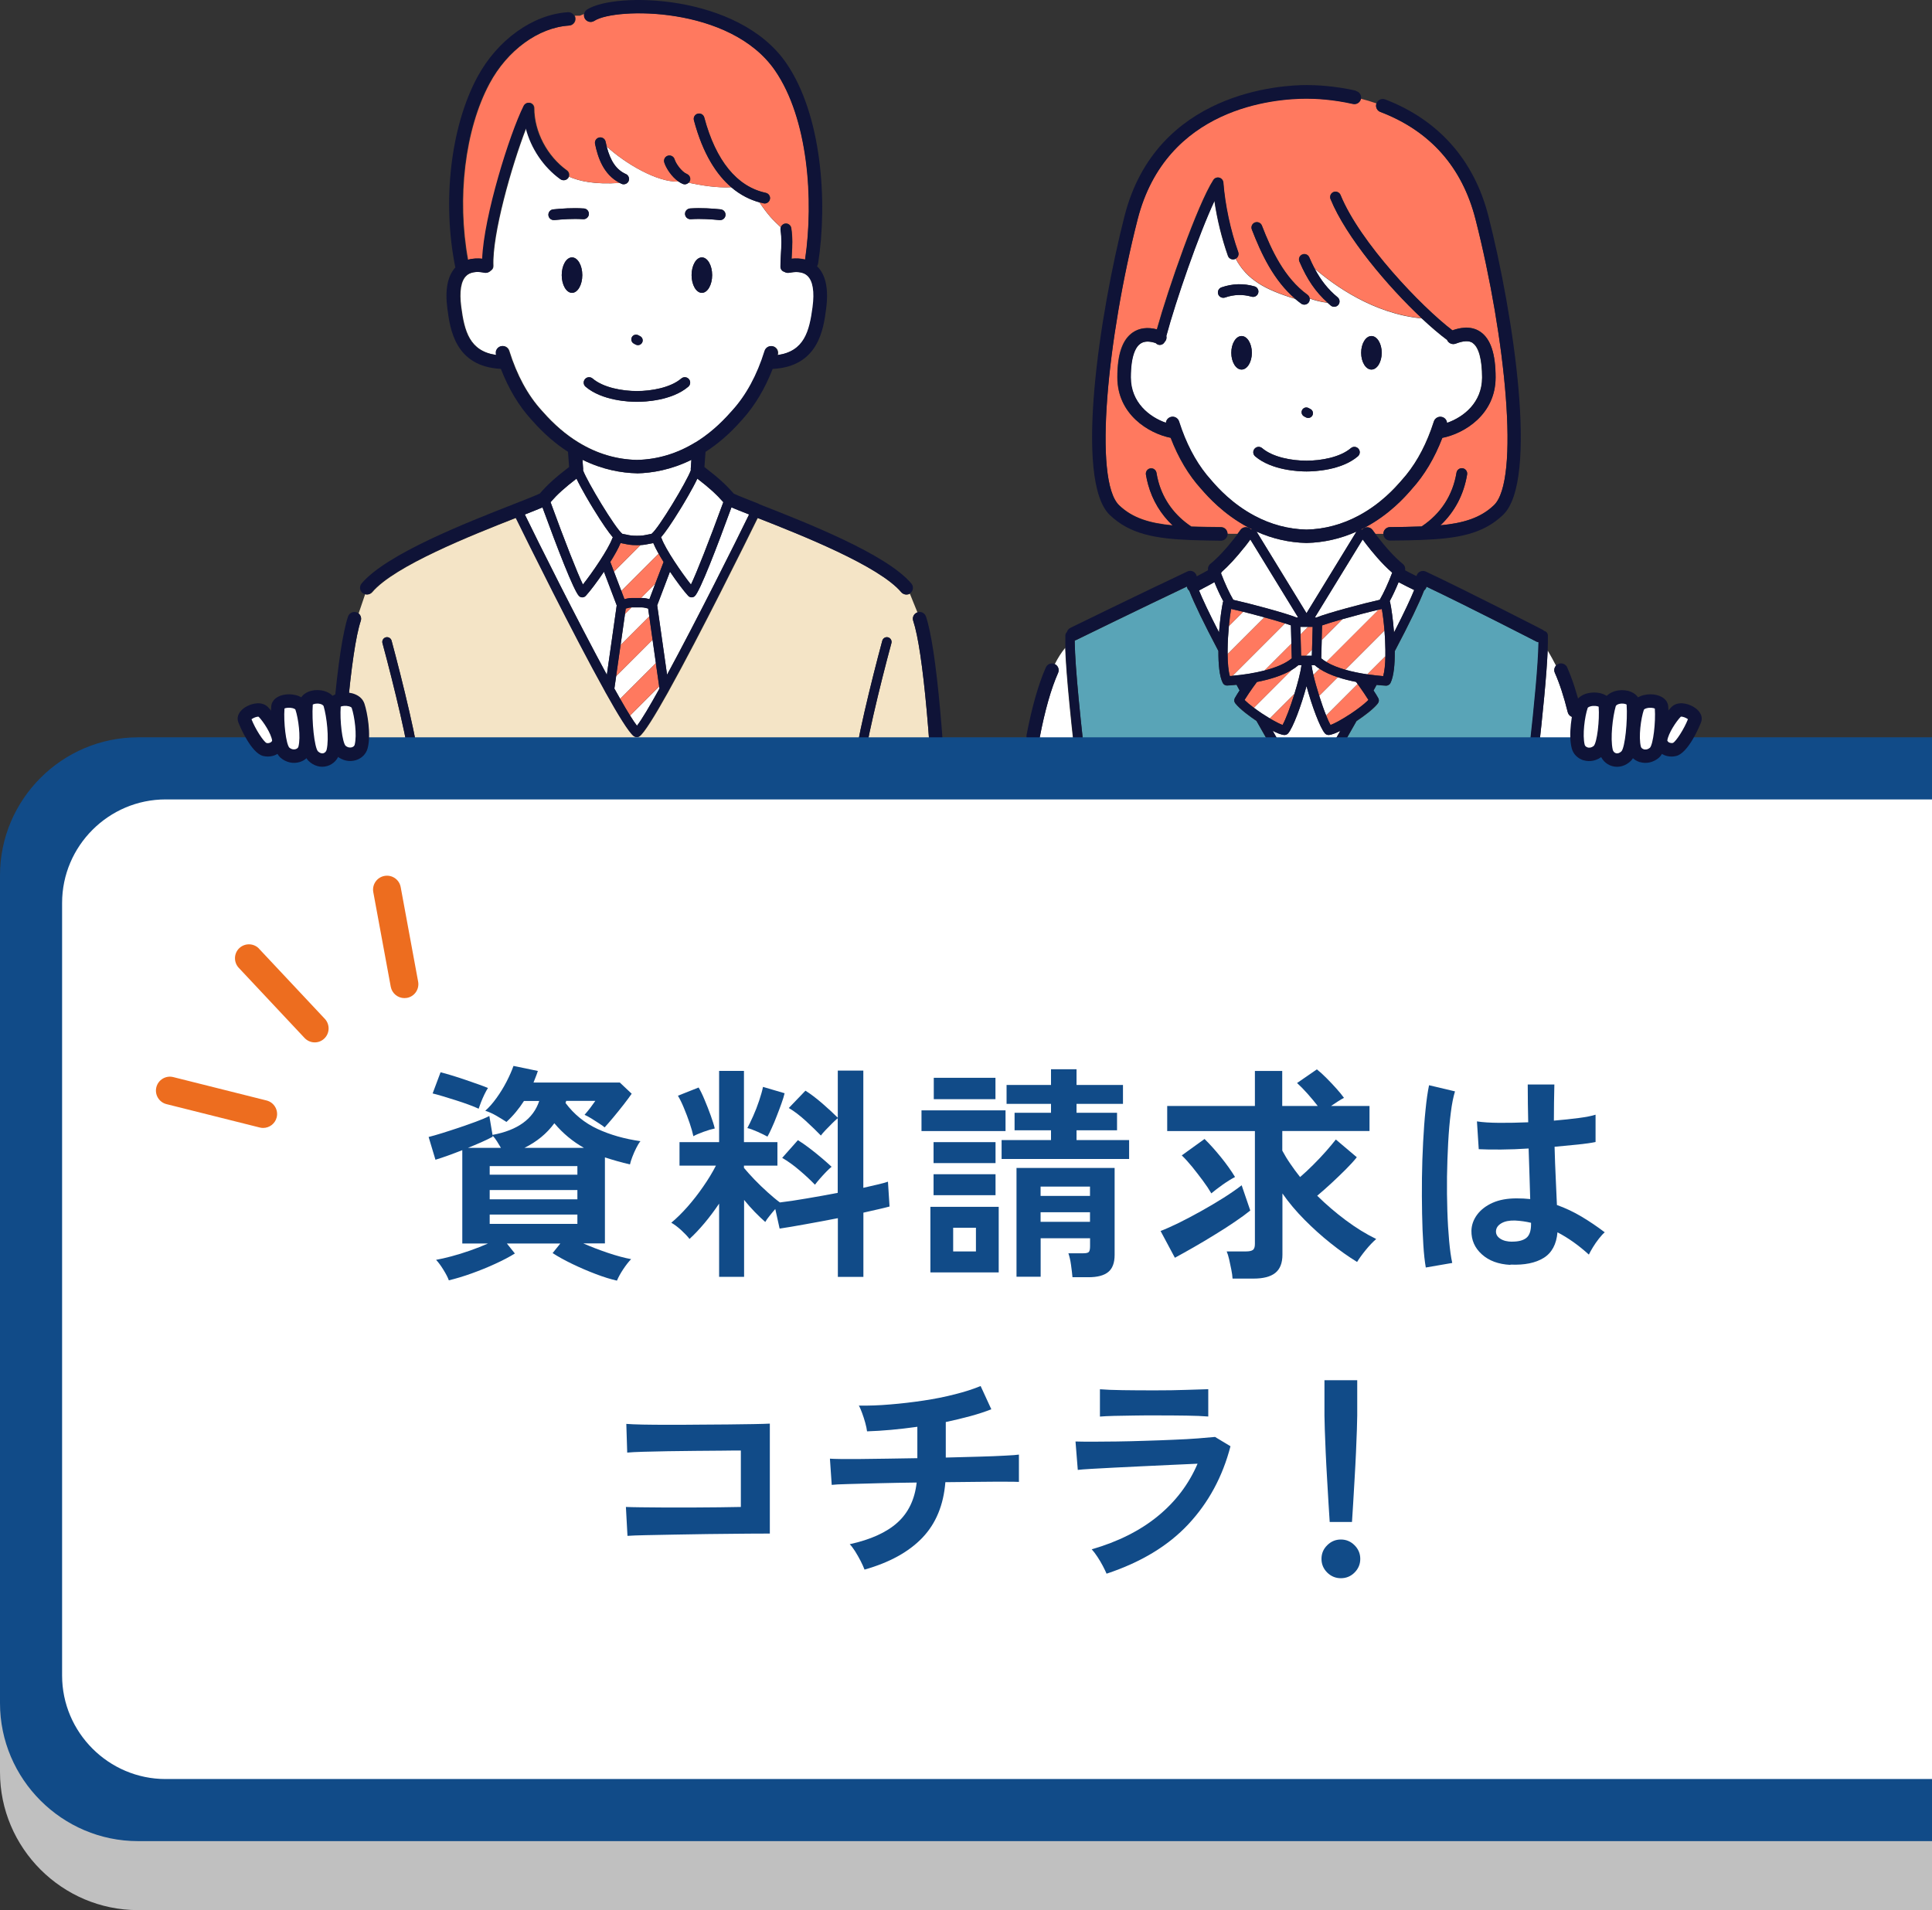
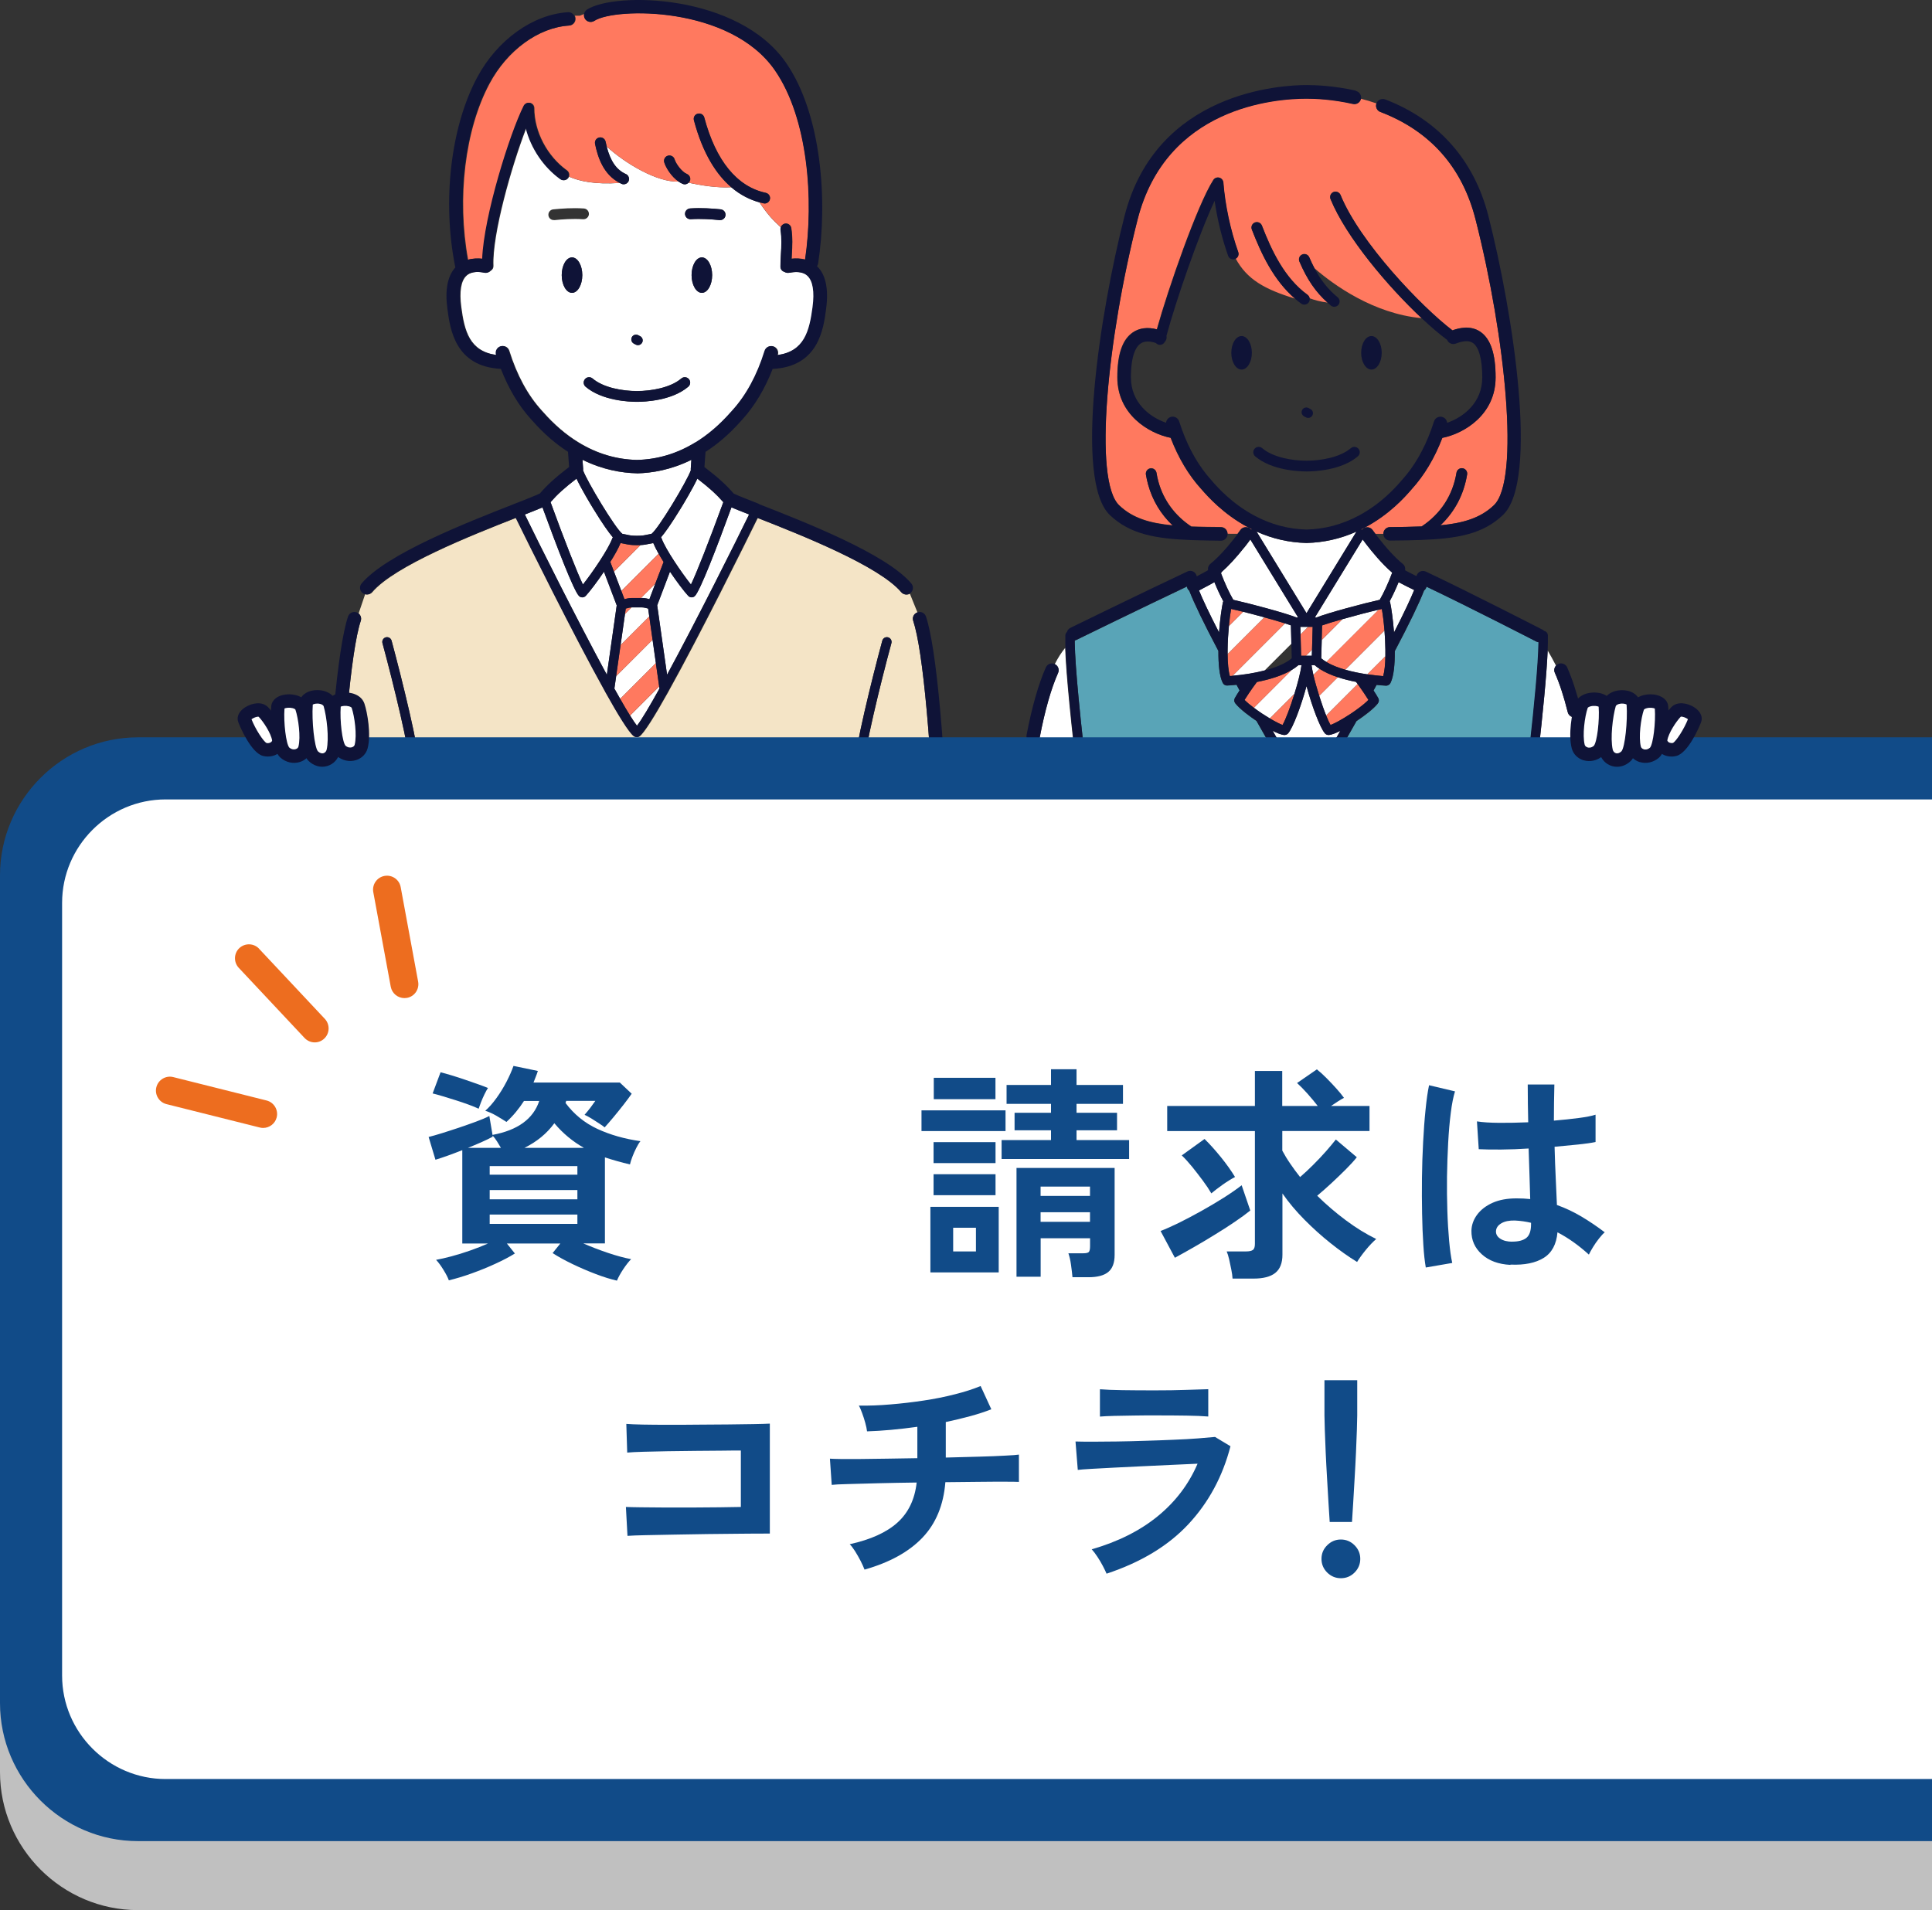
<svg xmlns="http://www.w3.org/2000/svg" viewBox="0 0 280 276.88">
  <rect x="0" y="0" width="280" height="276.88" fill="#333333" stroke="none" />
  <defs>
    <style>
      .d {
        isolation: isolate;
      }

      .e {
        fill: silver;
        mix-blend-mode: multiply;
      }

      .f {
        fill: #f4e4c6;
      }

      .g {
        fill: #fff;
      }

      .h {
        fill: #ed6d1f;
      }

      .i {
        fill: #0f1337;
      }

      .j {
        fill: #59a4b7;
      }

      .k {
        fill: #114b88;
      }

      .l {
        fill: #ff795f;
      }
    </style>
  </defs>
  <g class="d">
    <g id="b" data-name="レイヤー_2">
      <g id="c" data-name="レイアウト">
        <g>
          <path class="e" d="M280,276.88H20c-11,0-20-9-20-20v-120c0-11,9-20,20-20h260v160Z" />
          <g>
            <path class="g" d="M100.69,86.4c-.13.12-.3.18-.46.18-.18,0-.37-.07-.5-.22-.6-.64-1.64-2.02-2.64-3.5-.58,1.51-1.52,3.98-1.85,4.88l1.43,10.06c4.27-7.87,10.01-19.35,11.89-23.23-1.1-.43-1.95-.77-2.56-1.03-2.08,5.7-4.56,12.17-5.31,12.86Z" />
            <path class="g" d="M101.07,69.38c-.73,1.55-2.08,3.79-2.43,4.35-1.39,2.27-2.26,3.5-2.84,4.16.03.05.06.09.08.15.56,1.57,2.9,4.99,4.26,6.7.81-1.68,2.59-6.2,4.69-11.94-1-1.15-1.98-2.04-3.76-3.41Z" />
            <path class="g" d="M84.89,86.37c-.13.14-.32.22-.5.22-.17,0-.33-.06-.46-.18-.75-.69-3.23-7.16-5.31-12.86-.61.26-1.46.6-2.56,1.03,1.88,3.88,7.63,15.37,11.89,23.24l1.43-10.06c-.33-.9-1.27-3.36-1.85-4.88-1,1.48-2.04,2.85-2.64,3.5Z" />
            <path class="g" d="M83.55,69.38c-1.77,1.37-2.76,2.27-3.76,3.41,2.09,5.73,3.87,10.24,4.69,11.94,1.36-1.71,3.69-5.13,4.26-6.69.02-.05.05-.1.08-.15-.57-.67-1.45-1.89-2.84-4.16-.35-.57-1.7-2.81-2.43-4.35Z" />
            <path class="g" d="M91.66,95.65h0s-2.36,2.36-2.36,2.36l-.26,1.8c.29.52.57,1.02.84,1.49l4.77-4.77.41-.41-.48-3.39-2.92,2.92Z" />
            <path class="g" d="M94.12,86.85c.22-.58.53-1.4.85-2.25l-2.08,2.08c.44,0,.64.02,1.23.17Z" />
            <path class="g" d="M94.08,78.84c-.37.08-.71.15-1.26.18l-1.17,1.17h0s-2.67,2.67-2.67,2.67c.33.86.73,1.91,1.07,2.81l4.6-4.6.8-.8c-.33-.57-.59-1.1-.77-1.54-.24.04-.43.08-.6.12Z" />
            <path class="g" d="M91.66,103.38l-.34.34c.4.64.74,1.15,1,1.48.67-.85,1.84-2.82,3.27-5.4l-.04-.31-3.88,3.88Z" />
            <path class="g" d="M92.76,88.05c-.12,0-.27,0-.45,0s-.33,0-.45,0c-.14,0-.24,0-.33,0l-.95.95-.64,4.52,4.16-4.16-.16-1.14c-.64-.18-.72-.18-1.17-.17Z" />
            <path class="l" d="M90.54,78.84c-.17-.04-.37-.08-.6-.12-.3.73-.84,1.71-1.49,2.74.12.31.31.81.53,1.4l2.67-2.67h0s1.17-1.17,1.17-1.17c-.15,0-.32.01-.51.01-.89,0-1.3-.09-1.77-.19Z" />
            <path class="l" d="M90.58,89l.95-.95c-.22,0-.39.05-.84.17l-.11.78Z" />
            <path class="l" d="M94.65,81.07l-4.6,4.6c.17.45.32.86.45,1.19.65-.17.82-.18,1.38-.17.12,0,.26,0,.43,0s.31,0,.43,0c.05,0,.1,0,.15,0l2.08-2.08c.48-1.26.98-2.56,1.2-3.14-.26-.41-.5-.81-.72-1.2l-.8.8Z" />
            <polygon class="l" points="89.93 93.52 89.29 98.01 91.66 95.65 91.66 95.65 94.58 92.73 94.1 89.35 89.93 93.52" />
            <path class="l" d="M94.65,96.53l-4.77,4.77c.53.94,1.02,1.76,1.43,2.42l.34-.34,3.88-3.88-.48-3.38-.41.41Z" />
            <path class="g" d="M114.41,39.53c-.26.06-.52,0-.72-.13-.33-.09-.57-.39-.57-.75,0-.64.04-1.26.07-1.85.07-1.16.13-2.25-.06-3.5-.02-.12,0-.24.03-.34-1.19-1.12-1.8-1.71-3.1-3.63-1.29-.35-2.71-1.02-4.09-2.19-2.06.12-4.44-.28-6.17-.65-.15.14-.34.23-.54.23-.1,0-.2-.02-.3-.06-.21-.09-.41-.2-.61-.34-3.12.14-7.8-2.67-10.42-5.08.55,2.14,1.42,3.38,2.78,3.99.39.17.57.64.4,1.03-.13.29-.41.46-.71.46-.11,0-.21-.02-.32-.07-.09-.04-.18-.09-.26-.13-3.64.25-5.87-.26-7.35-.91-.02.07-.05.13-.1.19-.25.35-.74.43-1.09.18-2.46-1.77-4.26-4.49-5.01-7.39-2.13,5.5-4.95,15.45-4.75,19.95.01.3-.14.56-.38.7-.23.24-.57.36-.91.29-.65-.14-1.85-.27-2.61.43-.8.73-1.06,2.3-.76,4.54.46,3.48,1.19,6.42,5.11,6.96,0-.01,0-.03-.01-.04-.16-.51.13-1.06.64-1.22.51-.16,1.06.13,1.22.64,1.1,3.52,2.67,6.43,4.69,8.65.05.06.12.13.2.22,1.6,1.82,3.31,3.29,5.12,4.4,0,0,.01,0,.02.01,2.64,1.62,5.48,2.48,8.5,2.55,3.02-.07,5.86-.93,8.5-2.55,0,0,.01,0,.02,0,1.8-1.11,3.51-2.57,5.12-4.4.08-.09.14-.16.2-.22,2.01-2.22,3.59-5.13,4.69-8.65.16-.51.71-.8,1.22-.64.51.16.8.71.64,1.22,0,.01,0,.03-.01.04,3.91-.54,4.64-3.48,5.11-6.96.3-2.24.03-3.81-.76-4.54-.76-.7-1.96-.57-2.61-.43ZM91.58,48.86c.18-.33.59-.45.93-.27l.28.15c.33.18.45.59.27.93-.12.23-.36.36-.6.36-.11,0-.22-.03-.33-.08l-.28-.15c-.33-.18-.45-.59-.27-.93ZM82.9,42.45c-.82,0-1.49-1.15-1.49-2.57s.67-2.57,1.49-2.57,1.49,1.15,1.49,2.57-.67,2.57-1.49,2.57ZM80.33,31.9s-.05,0-.08,0c-.4,0-.73-.3-.77-.7-.04-.43.27-.81.7-.85,1.2-.12,2.79-.24,4.44-.13.43.03.75.4.73.83-.03.43-.41.75-.83.73-1.54-.1-3.04.01-4.18.13ZM99.75,56.05c-2.39,2.03-6.3,2.19-7.44,2.19s-5.06-.16-7.44-2.19c-.33-.28-.37-.77-.09-1.1.28-.33.77-.37,1.1-.09,1.57,1.34,4.35,1.82,6.43,1.82s4.86-.48,6.43-1.82c.33-.28.82-.24,1.1.09.28.33.24.82-.09,1.1ZM101.72,42.45c-.82,0-1.49-1.15-1.49-2.57s.67-2.57,1.49-2.57,1.49,1.15,1.49,2.57-.67,2.57-1.49,2.57ZM104.37,31.9s-.05,0-.08,0c-1.14-.11-2.65-.23-4.18-.13-.43.03-.8-.3-.83-.73-.03-.43.3-.8.73-.83,1.65-.11,3.24.01,4.44.13.43.04.74.42.7.85-.04.4-.38.7-.77.7Z" />
            <path class="g" d="M92.33,68.61s-.01,0-.02,0h0s-.01,0-.02,0c-2.17-.05-4.93-.5-7.87-1.96l.09,1.3c0,.08,0,.15-.01.23.56,1.56,4.68,8.45,5.7,9.21.24.04.44.08.62.12.45.1.75.16,1.49.16s1.04-.06,1.49-.16c.18-.04.38-.08.62-.12,1.02-.76,5.13-7.63,5.7-9.21-.01-.07-.02-.14-.01-.22l.09-1.3c-2.95,1.45-5.7,1.91-7.87,1.96Z" />
            <path class="l" d="M86.14,3.02c-.45.29-1.05.17-1.35-.28-.14-.22-.18-.47-.14-.71-.2.08-.41.16-.61.25-.22-.01-.46,0-.73,0,.06.12.1.25.11.39.03.54-.37,1-.91,1.03-4.43.28-8.97,3.58-11.55,8.42-3.56,6.65-4.75,16.59-3.11,25.53.75-.22,1.5-.22,2.11-.15.24-6.12,3.96-18.07,6.01-22.18.16-.32.52-.49.88-.41.35.08.6.4.6.76,0,3.42,1.86,6.96,4.74,9.03.29.21.39.58.28.9,1.48.65,3.71,1.16,7.35.91-2.4-1.22-3.19-3.8-3.57-5.66-.09-.42.18-.83.61-.92.42-.09.83.18.92.61.05.24.11.47.16.7,2.62,2.41,7.3,5.23,10.42,5.08-1.02-.7-1.83-1.97-2.07-2.78-.12-.41.11-.85.52-.97.41-.12.85.11.97.52.19.64,1.03,1.82,1.79,2.13.4.16.59.62.43,1.02-.04.1-.11.18-.18.25,1.73.37,4.11.77,6.17.65-2.1-1.79-4.1-4.78-5.41-9.71-.11-.42.14-.84.55-.95.42-.11.84.14.95.55,1.67,6.26,4.75,10.04,8.91,10.92.42.09.69.5.6.92-.08.37-.4.62-.76.62-.05,0-.11,0-.16-.02-.19-.04-.39-.09-.6-.15,1.3,1.92,1.91,2.51,3.1,3.63.08-.28.32-.5.63-.55.42-.07.82.23.89.65.22,1.41.15,2.64.08,3.83-.01.2-.02.41-.03.61.58-.06,1.27-.06,1.96.12,1.28-8.68.44-20.44-4.35-27.4-6.48-9.43-23.21-9.14-26.18-7.21Z" />
            <path class="f" d="M132.95,88.76s0,0,.01,0c-.4-.94-.76-1.91-1.09-2.69-.14.08-.3.12-.46.12-.28,0-.55-.12-.74-.34-3.22-3.8-14.43-8.26-20.84-10.77-1.73,3.52-8.34,16.89-12.92,25.11-.02.05-.05.1-.08.15-1.92,3.44-3.48,5.95-4.14,6.41-.01,0-.03.01-.04.02-.03.02-.06.03-.08.04-.03.01-.05.02-.08.03-.04.01-.09.02-.13.02-.01,0-.03,0-.04,0-.06,0-.12-.01-.18-.03-.02,0-.04-.01-.06-.02-.04-.02-.08-.03-.12-.06,0,0-.02,0-.03-.01-.02-.01-.04-.03-.05-.04,0,0-.01-.01-.02-.02-.7-.57-2.22-3.03-4.08-6.37-.03-.04-.05-.08-.06-.12-4.58-8.22-11.19-21.6-12.92-25.12-6.4,2.51-17.62,6.96-20.84,10.77-.19.23-.47.34-.74.34-.1,0-.2-.02-.3-.05l-.95,2.8c.31.25.45.67.32,1.07-1.44,4.28-2.72,18.64-3.35,37.48,0,.18-.06.34-.15.48l9.68-.32c0-.06,0-.12,0-.17-.01-.54.42-.98.95-.99.53-.03.98.42.99.95.18,8.74.36,20.67.53,31.2.06,3.73.12,7.4.17,10.72h62.76c.08-4.15.16-8.9.24-13.75.3-16.87.63-36,.83-39.38.02-.38.36-.66.72-.64.38.02.66.34.64.72-.08,1.29-.17,4.9-.28,9.82l9.66.65c-.64-18.48-1.91-32.53-3.33-36.76-.17-.51.1-1.06.61-1.23ZM60.16,112.05s-.01,0-.02,0c-.37,0-.67-.29-.68-.66-.07-2.55-2.4-12.16-4.03-18.17-.1-.36.12-.74.48-.84.37-.1.74.12.84.48,1.53,5.66,4,15.68,4.07,18.49.01.38-.29.69-.66.7ZM129.19,93.22c-1.63,6.01-3.96,15.62-4.03,18.17,0,.37-.31.66-.68.66,0,0-.01,0-.02,0-.38-.01-.67-.32-.66-.7.08-2.81,2.54-12.83,4.07-18.49.1-.36.47-.58.84-.48.36.1.58.47.48.84Z" />
            <path class="i" d="M90.7,25.23c-1.36-.61-2.23-1.85-2.78-3.99-.06-.22-.11-.45-.16-.7-.09-.42-.5-.69-.92-.61-.42.09-.69.5-.61.92.39,1.87,1.18,4.44,3.57,5.66.09.04.17.09.26.13.1.05.21.07.32.07.3,0,.58-.17.71-.46.17-.39,0-.85-.4-1.03Z" />
            <path class="i" d="M99.54,25.22c-.76-.31-1.59-1.49-1.79-2.13-.13-.41-.56-.64-.97-.52-.41.12-.64.56-.52.97.25.81,1.05,2.07,2.07,2.78.2.14.4.25.61.34.1.04.2.06.3.06.2,0,.4-.09.54-.23.07-.07.14-.15.18-.25.16-.4-.03-.85-.43-1.02Z" />
            <path class="i" d="M110.97,27.95c-4.16-.88-7.25-4.66-8.91-10.92-.11-.42-.54-.66-.95-.55-.42.11-.66.54-.55.95,1.31,4.93,3.32,7.92,5.41,9.71,1.38,1.18,2.8,1.84,4.09,2.19.2.06.4.1.6.15.05.01.11.02.16.02.36,0,.68-.25.76-.62.09-.42-.18-.83-.6-.92Z" />
            <path class="i" d="M110.05,73.06c-1.72-.67-3.1-1.22-3.71-1.51-1.14-1.31-2.23-2.3-4.25-3.85l.16-2.2c1.71-1.1,3.46-2.57,5.17-4.51.07-.08.13-.15.18-.2,1.79-1.97,3.25-4.43,4.38-7.31,6.64-.34,7.36-5.76,7.75-8.72.38-2.89-.06-4.96-1.32-6.17.08-.12.14-.25.16-.4,1.4-9.08.51-21.59-4.63-29.06C106.99-.95,89.06-1.21,85.07,1.39c-.23.15-.38.39-.42.64-.04.24,0,.49.14.71.29.45.9.58,1.35.28,2.97-1.93,19.7-2.22,26.18,7.21,4.79,6.96,5.63,18.72,4.35,27.4-.69-.18-1.38-.18-1.96-.12.01-.21.02-.41.03-.61.07-1.19.14-2.42-.08-3.83-.07-.43-.47-.72-.89-.65-.31.05-.54.27-.63.55-.03.11-.05.22-.03.34.19,1.25.13,2.35.06,3.5-.03.59-.07,1.21-.07,1.85,0,.36.24.66.57.75.21.13.47.18.72.13.65-.14,1.85-.27,2.61.43.8.73,1.06,2.3.76,4.54-.46,3.48-1.19,6.42-5.11,6.96,0-.01,0-.03.01-.04.16-.51-.13-1.06-.64-1.22-.51-.16-1.06.13-1.22.64-1.09,3.52-2.67,6.43-4.69,8.65-.05.06-.12.13-.2.22-1.6,1.82-3.31,3.29-5.12,4.4,0,0-.01,0-.02,0-2.64,1.62-5.48,2.48-8.5,2.55-3.02-.07-5.86-.93-8.5-2.55,0,0-.01,0-.02-.01-1.8-1.11-3.51-2.57-5.12-4.4-.08-.09-.14-.16-.2-.22-2.01-2.22-3.59-5.13-4.69-8.65-.16-.51-.71-.8-1.22-.64-.51.16-.8.71-.64,1.22,0,.01,0,.03.01.04-3.91-.54-4.64-3.48-5.11-6.96-.3-2.24-.03-3.81.76-4.54.76-.7,1.96-.57,2.61-.43.35.08.69-.05.91-.29.24-.14.39-.4.38-.7-.19-4.5,2.62-14.45,4.75-19.95.75,2.9,2.55,5.62,5.01,7.39.35.25.84.17,1.09-.18.04-.06.07-.12.1-.19.12-.32.01-.69-.28-.9-2.88-2.07-4.74-5.61-4.74-9.03,0-.36-.25-.68-.6-.76-.35-.08-.71.09-.88.41-2.05,4.1-5.78,16.05-6.01,22.18-.61-.07-1.37-.07-2.11.15-1.64-8.94-.45-18.88,3.11-25.53,2.59-4.84,7.12-8.14,11.55-8.42.54-.03.94-.5.91-1.03,0-.14-.05-.27-.11-.39-.17-.33-.52-.54-.92-.52-5.09.32-10.25,4.02-13.15,9.44-3.86,7.21-5.1,18.02-3.17,27.56-1.12,1.23-1.52,3.23-1.15,5.98.39,2.96,1.11,8.38,7.75,8.72,1.12,2.88,2.58,5.34,4.38,7.31.05.05.11.12.18.2,1.71,1.94,3.45,3.41,5.17,4.51l.16,2.2c-2.02,1.55-3.11,2.54-4.25,3.85-.61.29-2,.84-3.71,1.51-6.91,2.71-18.49,7.24-22.11,11.52-.35.41-.3,1.03.11,1.37.1.09.21.14.33.18.1.03.2.05.3.05.28,0,.55-.12.74-.34,3.22-3.8,14.43-8.26,20.84-10.77,1.73,3.52,8.34,16.9,12.92,25.12.02.04.04.08.06.12,1.86,3.34,3.38,5.8,4.08,6.37,0,0,.01.01.02.02.02.01.04.03.05.04,0,0,.02,0,.03.01.04.02.08.04.12.06.02,0,.04.02.06.02.06.02.12.03.18.03.01,0,.03,0,.04,0,.04,0,.09,0,.13-.02.03,0,.05-.02.08-.03.03-.01.06-.02.08-.04.01,0,.03-.01.04-.02.66-.45,2.22-2.96,4.14-6.41.03-.05.06-.1.08-.15,4.58-8.22,11.19-21.59,12.92-25.11,6.4,2.51,17.62,6.96,20.84,10.77.19.23.47.34.74.34.16,0,.31-.04.46-.12.06-.03.12-.07.17-.11.41-.35.46-.96.11-1.37-3.62-4.28-15.2-8.81-22.11-11.52ZM101.07,69.38c1.77,1.37,2.76,2.27,3.76,3.41-2.1,5.74-3.88,10.26-4.69,11.94-1.36-1.71-3.7-5.13-4.26-6.7-.02-.05-.05-.1-.08-.15.57-.67,1.45-1.89,2.84-4.16.35-.57,1.7-2.81,2.43-4.35ZM96.17,81.46c-.22.59-.72,1.88-1.2,3.14-.32.85-.63,1.67-.85,2.25-.59-.15-.79-.18-1.23-.17-.05,0-.1,0-.15,0-.12,0-.26,0-.43,0s-.31,0-.43,0c-.56,0-.73,0-1.38.17-.12-.33-.28-.74-.45-1.19-.34-.9-.74-1.94-1.07-2.81-.23-.59-.42-1.09-.53-1.4.64-1.03,1.19-2,1.49-2.74.24.04.43.08.6.12.48.1.89.19,1.77.19.19,0,.36,0,.51-.01.55-.03.89-.1,1.26-.18.17-.04.37-.08.6-.12.18.44.44.96.77,1.54.22.38.46.79.72,1.2ZM92.29,68.61s.01,0,.02,0h0s.01,0,.02,0c2.17-.05,4.93-.5,7.87-1.96l-.09,1.3c0,.07,0,.15.01.22-.57,1.59-4.68,8.46-5.7,9.21-.24.04-.44.08-.62.12-.45.1-.75.16-1.49.16s-1.04-.06-1.49-.16c-.18-.04-.38-.08-.62-.12-1.02-.76-5.15-7.65-5.7-9.21.01-.07.02-.15.01-.23l-.09-1.3c2.95,1.45,5.7,1.91,7.87,1.96ZM83.55,69.38c.73,1.55,2.08,3.79,2.43,4.35,1.39,2.27,2.27,3.5,2.84,4.16-.03.05-.06.09-.08.15-.56,1.56-2.89,4.98-4.26,6.69-.82-1.7-2.6-6.21-4.69-11.94,1-1.15,1.98-2.04,3.76-3.41ZM76.06,74.58c1.1-.43,1.95-.77,2.56-1.03,2.08,5.7,4.56,12.17,5.31,12.86.13.12.3.18.46.18.18,0,.37-.07.5-.22.6-.64,1.64-2.02,2.64-3.5.58,1.51,1.52,3.98,1.85,4.88l-1.43,10.06c-4.27-7.87-10.01-19.35-11.89-23.24ZM92.31,105.2c-.26-.33-.6-.83-1-1.48-.42-.67-.9-1.49-1.43-2.42-.27-.47-.55-.97-.84-1.49l.26-1.8.64-4.5.64-4.52.11-.78c.45-.12.62-.16.84-.17.09,0,.19,0,.33,0,.12,0,.27,0,.45,0s.33,0,.45,0c.45,0,.53,0,1.17.17l.16,1.14.48,3.38.48,3.39.48,3.38.04.31c-1.43,2.58-2.6,4.55-3.27,5.4ZM96.68,97.81l-1.43-10.06c.33-.9,1.27-3.36,1.85-4.88,1,1.48,2.04,2.85,2.64,3.5.13.14.32.22.5.22.17,0,.33-.06.46-.18.75-.69,3.23-7.16,5.31-12.86.61.26,1.46.6,2.56,1.03-1.88,3.88-7.63,15.37-11.89,23.23Z" />
            <path class="i" d="M132.97,88.76s0,0-.01,0c-.51.17-.79.72-.61,1.23,1.42,4.23,2.69,18.28,3.33,36.76,0,.24.02.48.03.72.02.53.45.94.97.94.01,0,.02,0,.03,0,.54-.02.96-.47.94-1.01-.65-19.3-1.94-33.52-3.45-38.03-.17-.51-.71-.78-1.22-.62Z" />
            <path class="i" d="M51.97,88.93c-.09-.07-.19-.13-.3-.17-.51-.17-1.06.1-1.23.61-1.52,4.52-2.81,18.73-3.45,38.03-.02.54.4.99.94,1.01.01,0,.02,0,.03,0,.35,0,.65-.18.82-.46.09-.14.14-.3.15-.48.63-18.84,1.92-33.2,3.35-37.48.13-.4,0-.82-.32-1.07Z" />
            <path class="i" d="M125.65,115.56c-.36-.02-.7.26-.72.64-.2,3.38-.53,22.51-.83,39.38-.09,4.85-.17,9.6-.24,13.75h1.36c.07-4.08.16-8.79.24-13.73.18-10.38.38-21.62.55-29.51.11-4.92.2-8.53.28-9.82.02-.38-.27-.7-.64-.72Z" />
            <path class="i" d="M101.72,37.31c-.82,0-1.49,1.15-1.49,2.57s.67,2.57,1.49,2.57,1.49-1.15,1.49-2.57-.67-2.57-1.49-2.57Z" />
            <path class="i" d="M98.74,54.87c-1.57,1.34-4.35,1.82-6.43,1.82s-4.86-.48-6.43-1.82c-.33-.28-.82-.24-1.1.09-.28.33-.24.82.09,1.1,2.39,2.03,6.3,2.19,7.44,2.19s5.06-.16,7.44-2.19c.33-.28.37-.77.09-1.1-.28-.33-.77-.37-1.1-.09Z" />
            <path class="i" d="M104.45,30.35c-1.2-.12-2.79-.24-4.44-.13-.43.03-.75.4-.73.83.03.43.4.75.83.73,1.54-.1,3.04.01,4.18.13.03,0,.05,0,.08,0,.4,0,.73-.3.77-.7.04-.43-.27-.81-.7-.85Z" />
            <path class="i" d="M82.9,37.31c-.82,0-1.49,1.15-1.49,2.57s.67,2.57,1.49,2.57,1.49-1.15,1.49-2.57-.67-2.57-1.49-2.57Z" />
-             <path class="i" d="M84.62,30.22c-1.65-.11-3.24.01-4.44.13-.43.04-.74.42-.7.85.04.4.38.7.77.7.03,0,.05,0,.08,0,1.14-.11,2.64-.23,4.18-.13.42.03.8-.3.83-.73.03-.43-.3-.8-.73-.83Z" />
            <path class="i" d="M92.79,48.75l-.28-.15c-.33-.18-.75-.06-.93.27-.18.33-.06.74.27.93l.28.15c.1.06.22.08.33.08.24,0,.48-.13.6-.36.18-.33.06-.74-.27-.93Z" />
            <path class="i" d="M55.91,92.39c-.36.1-.58.47-.48.84,1.63,6.01,3.96,15.62,4.03,18.17,0,.37.31.66.68.66,0,0,.01,0,.02,0,.38-.01.67-.32.66-.7-.08-2.81-2.54-12.83-4.07-18.49-.1-.36-.47-.58-.84-.48Z" />
            <path class="i" d="M128.71,92.39c-.36-.1-.74.12-.84.48-1.53,5.66-4,15.68-4.07,18.49-.01.38.29.69.66.7,0,0,.01,0,.02,0,.37,0,.67-.29.68-.66.07-2.55,2.4-12.16,4.03-18.17.1-.36-.12-.74-.48-.84Z" />
            <path class="i" d="M60.4,127.43c-.01-.54-.47-.98-.99-.95-.54.01-.97.46-.95.99,0,.06,0,.12,0,.17.17,8.72.36,20.56.52,31.01.06,4.04.12,7.6.17,10.69h1.95c-.05-3.31-.11-6.98-.17-10.72-.16-10.53-.35-22.46-.53-31.2Z" />
          </g>
          <g>
            <path class="g" d="M228.67,103.83c-.08.05-.18.1-.28.12-.08.02-.16.03-.24.03-.44,0-.83-.3-.94-.74-.56-2.26-1.19-4.18-1.87-5.71-.16-.36-.08-.77.17-1.04-.4-.77-.8-1.51-1.21-2.2-.29,7.07-2.28,22.92-3.27,30.74-.26,2.03-.44,3.5-.49,3.95-.05,1.05-.08,2.37-.09,3.88,2.82,8.16,14.53,12.28,13.01-8.67-.38-5.3-2.19-13.24-4.8-20.36Z" />
            <path class="g" d="M180.33,79.36c-1.14,1.44-2.29,2.69-3.3,3.58-.01.06-.04.11-.06.17.57,1.5,1.2,2.86,1.78,3.85,2.3.51,7.53,1.91,9.16,2.56h.24l-6.93-11.31c-.28.39-.57.77-.88,1.16Z" />
            <path class="g" d="M181.46,76.76s0,0,.01,0c0,0,0,0-.01,0h0Z" />
            <path class="g" d="M197.24,76.76h0s0,0-.01,0c0,0,0,0,.01,0Z" />
            <path class="g" d="M198.03,78.92c-.19-.24-.36-.49-.54-.73l-6.93,11.31h.24c1.62-.66,6.85-2.05,9.16-2.56.59-1.01,1.23-2.41,1.81-3.94-1.51-1.3-2.97-3.09-3.74-4.09Z" />
-             <path class="g" d="M213.46,49.73c-.55-.38-1.34-.35-2.5.09-.49.19-1.05-.06-1.25-.55-1.08-.8-2.33-1.87-3.66-3.11-6.98-.65-12.77-4.83-15.54-7.24.92,1.74,1.96,3.04,3.33,4.17.33.27.38.76.11,1.1-.15.19-.38.28-.6.28-.17,0-.35-.06-.5-.18-.15-.13-.3-.26-.44-.39-1.05-.13-1.9-.36-2.61-.63.03.19-.02.4-.14.57-.15.21-.39.32-.63.32-.16,0-.32-.05-.46-.15-.3-.22-.58-.45-.86-.68-4.44-1.35-7-2.8-8.63-5.82-.04.02-.08.04-.13.06-.41.14-.85-.07-1-.47-.88-2.5-1.57-5.3-1.96-7.97-2.29,4.88-5.61,14.48-6.98,19.58.04.18.03.37-.04.55-.05.13-.12.24-.21.33-.13.25-.39.42-.69.42-.23,0-.44-.11-.59-.27-.94-.31-1.68-.29-2.22.08-.64.44-1.4,1.65-1.4,4.91,0,3.64,2.71,5.74,5.09,6.57.04-.38.29-.72.68-.84.51-.16,1.06.12,1.22.64.13.4.26.8.41,1.2,1.06,2.91,2.48,5.36,4.23,7.29l.18.21c.77.88,2.81,3.21,6.09,4.96,2.39,1.28,4.93,1.95,7.56,2.02,2.62-.06,5.16-.74,7.56-2.02,3.25-1.74,5.3-4.07,6.08-4.95.08-.09.14-.16.19-.22,1.75-1.93,3.17-4.38,4.23-7.29.14-.39.28-.79.41-1.2.16-.51.71-.8,1.22-.63.38.12.64.46.68.84,2.38-.82,5.09-2.93,5.09-6.57,0-2.62-.48-4.4-1.35-5ZM188.72,59.42c.18-.33.6-.45.93-.27l.28.15c.33.18.45.59.27.93-.12.23-.36.36-.6.36-.11,0-.22-.03-.33-.08l-.28-.15c-.33-.18-.45-.59-.27-.93ZM179.94,53.57c-.82,0-1.49-1.09-1.49-2.43s.67-2.43,1.49-2.43,1.49,1.09,1.49,2.43-.67,2.43-1.49,2.43ZM181.39,43.01c-1.28-.37-2.57-.33-3.84.12-.08.03-.17.04-.26.04-.32,0-.62-.2-.74-.52-.14-.41.07-.85.48-.99,1.58-.55,3.19-.6,4.79-.14.41.12.65.55.53.96-.12.41-.55.65-.96.53ZM196.79,66.15c-2.39,2.03-6.3,2.19-7.44,2.19s-5.06-.16-7.44-2.19c-.33-.28-.37-.77-.09-1.1.28-.33.77-.37,1.1-.09,1.57,1.34,4.35,1.82,6.43,1.82s4.86-.48,6.43-1.82c.33-.28.82-.24,1.1.09.28.33.24.82-.09,1.1ZM198.76,53.57c-.82,0-1.49-1.09-1.49-2.43s.67-2.43,1.49-2.43,1.49,1.09,1.49,2.43-.67,2.43-1.49,2.43Z" />
            <path class="g" d="M189.35,78.71h-.02c-2.5-.06-4.92-.61-7.23-1.65,0,0,.01.01.02.02l7.23,11.81,7.23-11.81s.01-.02.02-.02c-2.31,1.04-4.74,1.59-7.23,1.65h-.02Z" />
            <path class="g" d="M201.41,87.15c.03.05.05.11.06.17.17.78.41,2.46.56,4.35,1.54-3,2.42-4.91,2.92-6.14-.64-.31-1.65-.81-2.26-1.14-.42,1.02-.86,1.97-1.29,2.76Z" />
            <path class="g" d="M192.54,106.54c-.19,0-.38-.08-.51-.22-.72-.8-1.93-4.07-2.68-6.87-.76,2.8-1.96,6.07-2.68,6.87-.13.14-.31.22-.51.22-.01,0-.02,0-.03,0-.41-.02-1.04-.28-1.68-.6,2.24,3.94,4.03,6.99,4.9,8.39.87-1.4,2.66-4.45,4.9-8.39-.64.33-1.27.58-1.68.6-.01,0-.02,0-.03,0Z" />
            <path class="g" d="M174.32,85.3c-.2.11-.39.2-.55.29.5,1.23,1.38,3.13,2.9,6.08.14-1.89.39-3.57.56-4.35.01-.06.04-.12.06-.17-.43-.79-.87-1.74-1.29-2.77-.45.27-1.1.61-1.68.91Z" />
            <path class="g" d="M154.38,93.91c-.54.64-1.04,1.43-1.51,2.35.48.23.69.79.47,1.27-1.01,2.28-1.91,5.43-2.66,9.35-.09.47-.5.79-.96.79-.06,0-.12,0-.18-.02-2.05,11.32-2.47,25.54-2.85,30.78-.33,4.62-1.43,5.88-1.63,9.95l3.89,1.4,8.89-10.56c0-.06,0-.13,0-.19,0-.39.25-.73.59-.87-.16-3.49-1.95-22.49-1.96-22.69-1.27-10.54-1.97-17.79-2.1-21.57Z" />
            <path class="g" d="M158.62,123.76c.27,2.94.55,6.18.78,8.88-.01-1.24-.04-2.33-.08-3.23-.06-.57-.33-2.69-.7-5.65Z" />
            <path class="l" d="M200.05,16.23c-.5-.19-.75-.74-.57-1.24l-.11-.04c-.72-.25-1.44-.46-2.14-.64-.12.52-.64.84-1.16.72-2.97-.67-5.49-.77-6.72-.77-4.7,0-20.35,1.26-24.49,17.53-4.35,17.09-6.46,37.83-2.66,41.44,1.94,1.86,4.41,2.59,7.75,2.91-1.71-1.62-2.92-3.62-3.56-5.92,0,0,0,0,0,0-.13-.47-.24-.96-.32-1.45-.07-.42.22-.83.64-.9.43-.07.82.22.89.64.07.44.17.87.28,1.29,0,0,0,0,0,0,.74,2.69,2.39,4.92,4.78,6.51.04,0,.08,0,.13,0,1.36.05,2.86.07,4.15.08.54,0,.97.44.96.98.47,0,.95,0,1.44.01.14-.19.28-.37.41-.56.31-.44.92-.54,1.36-.22.07.05.12.1.17.16.05-.02.1-.03.16-.04h0c-.2-.1-.39-.2-.59-.3-3.59-1.91-5.88-4.53-6.64-5.39l-.16-.18c-1.81-1.99-3.29-4.48-4.41-7.4-3.21-.64-7.72-3.4-7.72-8.76,0-3.35.73-5.48,2.24-6.51.95-.65,2.14-.8,3.49-.45,1.67-6,5.88-18.06,8.18-21.65.18-.28.52-.42.85-.34.33.08.56.36.59.7.25,3.24,1.03,6.93,2.16,10.1.13.36-.03.75-.35.93,1.63,3.02,4.19,4.47,8.63,5.82-3.13-2.66-4.94-6.54-6.29-10.05-.16-.4.04-.85.45-1.01.4-.15.85.04,1.01.45,1.4,3.6,3.27,7.61,6.61,10.03.18.13.28.32.31.52.71.27,1.56.5,2.61.63-1.73-1.54-2.97-3.35-4.1-5.97-.17-.4.01-.85.41-1.02.4-.17.85.01,1.02.41.25.58.5,1.1.76,1.6,2.77,2.41,8.56,6.59,15.54,7.24-4.94-4.63-10.98-11.79-13.22-17.28-.16-.4.03-.85.43-1.02.4-.16.85.03,1.02.43,2.79,6.85,11.73,16.21,16.22,19.62.81-.29,2.58-.81,4.06.22,1.47,1.02,2.19,3.17,2.19,6.6,0,5.36-4.51,8.12-7.72,8.76-1.12,2.91-2.6,5.4-4.41,7.4-.05.05-.1.12-.17.2-.84.95-3.06,3.48-6.62,5.38-.19.1-.39.2-.59.29h0c.05.01.11.02.16.04.05-.06.11-.12.17-.16.44-.31,1.05-.21,1.36.22.13.18.27.37.41.56.39,0,.77,0,1.15,0,0-.54.43-.98.97-.98,1.48-.01,3.04-.03,4.44-.09.04,0,.09,0,.13,0,2.78-1.84,4.52-4.52,5.06-7.8.07-.42.47-.71.9-.64.42.07.71.47.64.9-.48,2.92-1.81,5.42-3.87,7.37,3.34-.32,5.81-1.06,7.75-2.91,3.8-3.62,1.69-24.35-2.66-41.44-1.93-7.57-6.57-12.81-13.79-15.57Z" />
            <path class="j" d="M206.74,85.06c-.02.07-.04.14-.07.21-.07.14-.17.25-.28.34-.7,1.82-2.12,4.77-4.24,8.78.01,1.89-.14,3.66-.63,4.63-.03.05-.06.1-.1.14,0,.02-.02.04-.03.06-.01,0-.03,0-.04,0-.12.11-.28.18-.45.18-.01,0-.03,0-.04,0-.33-.02-.79-.05-1.35-.11-.09.17-.18.33-.27.5l-.17.31c.23.36.51.8.69,1.12.13.24.1.53-.06.74-.02.02-.04.05-.06.07,0,0,0,.01,0,.02-.53.67-1.76,1.64-3.05,2.49-2.37,4.21-4.75,8.31-5.96,10.28-.41.68-.7,1.12-.8,1.25,0,0-.01-.01-.02-.02-.01.01-.03.03-.04.04,0,0,0,0,0,0-.05.04-.11.07-.18.1-.02,0-.03.01-.05.02-.06.02-.13.03-.19.03,0,0,0,0,0,0,0,0,0,0,0,0,0,0,0,0,0,0,0,0,0,0,0,0-.07,0-.13-.01-.19-.03-.02,0-.03-.01-.05-.02-.06-.02-.12-.06-.18-.1,0,0,0,0,0,0-.04-.03-.07-.07-.1-.11-.5-.63-3.63-5.95-6.73-11.47-.78-.52-2.37-1.64-3.08-2.56-.17-.21-.19-.5-.06-.74.17-.32.45-.77.69-1.12l-.18-.33c-.09-.16-.18-.32-.26-.49-.56.06-1.02.09-1.35.11-.01,0-.03,0-.04,0-.26,0-.49-.14-.61-.38-.49-.98-.64-2.74-.63-4.63-2.1-3.98-3.51-6.9-4.22-8.73-.08-.07-.16-.15-.22-.25-.07-.11-.11-.24-.12-.36-6.48,3.07-15.93,7.69-16.03,7.74-.08.04-.15.06-.23.08,0,.12,0,.23,0,.36.06,3.5.77,10.94,2.11,22.11.03.36.38,4.07.78,8.43.37,2.96.64,5.08.7,5.65.04.9.07,1.99.08,3.23.22,2.66.39,4.81.42,5.66,0,.13-.03.26-.09.37.05.12.08.26.08.4-.13,8.14-.48,18.9-.84,29.32h61.04c-.59-16.1-1.13-32.71-.81-39.51.05-.5.22-1.9.49-4.02,1.03-8.21,3.19-25.3,3.29-31.64,0-.04,0-.07,0-.11-.11-.01-.22-.04-.32-.09-.1-.05-9.45-4.87-15.91-7.95Z" />
            <path class="g" d="M179.68,89.17h0s-1.57,1.57-1.57,1.57c-.11,1.1-.18,2.29-.19,3.42,0,.05,0,.1,0,.15,0,.17,0,.33,0,.5l4.76-4.76.56-.56c-1.04-.29-2.12-.57-3.07-.81l-.49.49Z" />
            <path class="g" d="M200.65,91.4l-.58.58h0s-5.1,5.1-5.1,5.1c1.01.29,2.1.51,3.2.67l2.61-2.61c0-.27,0-.54,0-.82,0-.05,0-.1,0-.16-.01-.91-.06-1.86-.13-2.77Z" />
            <path class="g" d="M186.22,90.37l-1.61,1.61-4.92,4.92-1.07,1.07c1.53-.13,3.16-.38,4.64-.76l2.23-2.23,1.68-1.68-.07-2.64c-.24-.09-.53-.19-.87-.29Z" />
            <polygon class="g" points="189.35 95.06 189.35 95.06 190.12 95.06 190.15 94.17 189.26 95.06 189.35 95.06" />
            <path class="g" d="M194.57,89.75l-2.23,2.23-.78.78-.07,2.67c.22.19.47.36.75.53l.99-.99h0s6.6-6.6,6.6-6.6c-1.38.32-3.45.86-5.24,1.37Z" />
            <path class="g" d="M198.17,101.61c.05-.05.11-.1.16-.15,0,0,0,0,0,0l-.15.15Z" />
            <path class="g" d="M187.19,97.12l-5.47,5.47c.38.29.8.58,1.25.88.39.25.74.48,1.07.67l3.55-3.55c.48-1.56.89-3.15,1.03-4.17h-.45c-.29.25-.62.49-.98.7Z" />
            <polygon class="g" points="189.35 90.87 189.35 90.87 189.35 90.87 189.35 90.87 188.46 90.87 188.49 91.97 189.58 90.87 189.35 90.87 189.35 90.87" />
            <path class="g" d="M190.08,96.42c.05.4.15.89.27,1.42l.06-.06h0s.83-.83.83-.83c-.26-.17-.49-.34-.71-.53h-.45Z" />
            <path class="g" d="M193.88,98.17l-2.69,2.69c.33,1.04.68,2.05,1.01,2.86l1.01-1.01h0s3.55-3.55,3.55-3.55c-.08-.11-.16-.21-.23-.31-.87-.17-1.78-.39-2.65-.68Z" />
            <path class="l" d="M200.27,88.27c-.14.03-.3.07-.46.1l-6.6,6.6h0s-.99.99-.99.99c.75.45,1.7.82,2.74,1.12l5.1-5.1h0s.58-.58.58-.58c-.09-1.17-.23-2.27-.38-3.12Z" />
            <path class="l" d="M190.41,97.78h0s-.06.06-.06.06c.21.92.51,1.98.84,3.02l2.69-2.69c-.97-.32-1.88-.72-2.64-1.21l-.83.83Z" />
            <path class="l" d="M200.46,98c.2-.68.3-1.7.32-2.87l-2.61,2.61c.77.11,1.54.2,2.29.26Z" />
            <path class="l" d="M196.76,99.16l-3.55,3.55h0s-1.01,1.01-1.01,1.01c.23.58.45,1.06.63,1.37.52-.2,1.54-.72,2.9-1.61,1.01-.67,1.88-1.34,2.44-1.87l.15-.15c-.16-.26-.37-.59-.61-.94-.33-.49-.66-.96-.95-1.36Z" />
            <path class="l" d="M185.87,105.09c.46-.79,1.14-2.63,1.72-4.5l-3.55,3.55c.82.49,1.46.8,1.83.94Z" />
            <path class="l" d="M182.68,90.05l-4.76,4.76c.01,1.29.11,2.45.33,3.19.12,0,.25-.02.37-.03l1.07-1.07,4.92-4.92,1.61-1.61c-.82-.26-1.88-.57-2.98-.87l-.56.56Z" />
            <path class="l" d="M180.98,100.52c-.24.36-.45.68-.61.94.32.33.79.72,1.35,1.14l5.47-5.47c-1.42.85-3.29,1.39-5.03,1.73-.34.45-.76,1.04-1.19,1.67Z" />
            <polygon class="l" points="188.49 91.97 188.57 95.06 189.26 95.06 190.15 94.17 190.24 90.87 189.58 90.87 188.49 91.97" />
            <path class="l" d="M191.55,92.76l.78-.78,2.23-2.23c-1.21.34-2.29.67-2.96.91l-.06,2.1Z" />
-             <path class="l" d="M185.48,94.98l-2.23,2.23c1.63-.42,3.06-1,3.97-1.77l-.06-2.14-1.68,1.68Z" />
            <path class="l" d="M178.1,90.75l1.57-1.57h0s.49-.49.49-.49c-.66-.17-1.26-.31-1.74-.41-.12.7-.23,1.55-.32,2.48Z" />
            <path class="i" d="M227.13,96.74c-.22-.49-.79-.71-1.29-.5-.13.06-.24.14-.33.24-.25.28-.33.68-.17,1.04.68,1.53,1.31,3.45,1.87,5.71.11.44.51.74.94.74.08,0,.16,0,.24-.03.1-.03.19-.07.28-.12.35-.22.54-.64.43-1.06-.59-2.37-1.25-4.4-1.98-6.03Z" />
            <path class="i" d="M152.88,96.26s-.01,0-.02-.01c-.49-.22-1.07,0-1.29.5-1.07,2.42-2.01,5.71-2.79,9.78-.1.53.24,1.04.77,1.14,0,0,0,0,0,0,.06.01.12.02.18.02.46,0,.87-.32.96-.79.75-3.92,1.65-7.07,2.66-9.35.21-.48,0-1.05-.47-1.27Z" />
            <path class="i" d="M189.93,59.3l-.28-.15c-.33-.18-.74-.06-.93.27-.18.33-.06.74.27.93l.28.15c.1.06.22.08.33.08.24,0,.48-.13.6-.36.18-.33.06-.74-.27-.93Z" />
            <path class="i" d="M179.94,48.71c-.82,0-1.49,1.09-1.49,2.43s.67,2.43,1.49,2.43,1.49-1.09,1.49-2.43-.67-2.43-1.49-2.43Z" />
-             <path class="i" d="M181.82,41.51c-1.59-.46-3.2-.41-4.79.14-.41.14-.62.59-.48.99.11.32.41.52.74.52.09,0,.17-.01.26-.04,1.27-.44,2.56-.48,3.84-.12.42.12.85-.12.96-.53.12-.41-.12-.85-.53-.96Z" />
            <path class="i" d="M198.76,48.71c-.82,0-1.49,1.09-1.49,2.43s.67,2.43,1.49,2.43,1.49-1.09,1.49-2.43-.67-2.43-1.49-2.43Z" />
            <path class="i" d="M195.78,64.96c-1.57,1.34-4.35,1.82-6.43,1.82s-4.86-.48-6.43-1.82c-.33-.28-.82-.24-1.1.09-.28.33-.24.82.09,1.1,2.39,2.03,6.3,2.19,7.44,2.19s5.06-.16,7.44-2.19c.33-.28.37-.77.09-1.1-.28-.33-.77-.37-1.1-.09Z" />
            <path class="i" d="M189.5,42.75c-3.34-2.41-5.22-6.42-6.61-10.03-.15-.4-.61-.6-1.01-.45-.4.16-.6.61-.45,1.01,1.36,3.51,3.16,7.38,6.29,10.05.28.24.56.47.86.68.14.1.3.15.46.15.24,0,.48-.11.63-.32.12-.17.17-.37.14-.57-.03-.2-.14-.39-.31-.52Z" />
            <path class="i" d="M190.52,38.92c-.26-.5-.52-1.02-.76-1.6-.17-.4-.63-.58-1.02-.41-.4.17-.58.63-.41,1.02,1.12,2.62,2.37,4.44,4.1,5.97.15.13.29.26.44.39.14.12.32.18.5.18.22,0,.45-.1.6-.28.27-.33.23-.82-.11-1.1-1.37-1.13-2.41-2.43-3.33-4.17Z" />
            <path class="i" d="M196.5,13.14c-3.15-.71-5.83-.81-7.15-.81-3.6,0-21.78.92-26.38,19-3.59,14.11-7.34,38.36-2.12,43.33,2.91,2.77,6.56,3.43,11.88,3.63,1.38.05,2.9.07,4.21.09h0c.53,0,.97-.43.97-.96,0,0,0,0,0,0,0-.54-.43-.98-.96-.98-1.29-.01-2.79-.03-4.15-.08-.04,0-.08,0-.13,0-2.39-1.58-4.04-3.82-4.78-6.51,0,0,0,0,0,0-.12-.42-.21-.85-.28-1.29-.07-.42-.47-.71-.89-.64-.43.07-.71.47-.64.9.08.49.19.98.32,1.45,0,0,0,0,0,0,.63,2.3,1.85,4.3,3.56,5.92-3.34-.32-5.81-1.06-7.75-2.91-3.8-3.62-1.69-24.35,2.66-41.44,4.14-16.27,19.79-17.53,24.49-17.53,1.24,0,3.76.1,6.72.77.52.12,1.03-.21,1.16-.72,0,0,0,0,0-.01.12-.52-.21-1.05-.74-1.16Z" />
            <path class="i" d="M200.75,14.41c-.5-.19-1.07.06-1.26.56,0,0,0,.01,0,.02-.18.5.07,1.05.57,1.24,7.22,2.76,11.86,8,13.79,15.57,4.35,17.09,6.46,37.83,2.66,41.44-1.94,1.85-4.41,2.59-7.75,2.91,2.07-1.95,3.39-4.45,3.87-7.37.07-.42-.22-.83-.64-.9-.43-.07-.83.22-.9.64-.54,3.28-2.28,5.96-5.06,7.8-.04,0-.09,0-.13,0-1.4.05-2.96.07-4.44.09-.54,0-.97.44-.97.98,0,0,0,0,0,0,0,.54.44.97.97.97h0c1.49-.01,3.07-.03,4.49-.09,5.32-.2,8.97-.85,11.88-3.63,5.22-4.98,1.47-29.22-2.12-43.33-2.06-8.1-7.24-13.95-14.98-16.91Z" />
            <path class="i" d="M223.81,91.48c-.07-.08-.16-.15-.27-.21-.1-.05-10.41-5.36-16.9-8.42-.29-.13-.62-.12-.89.03-.24.14-.4.37-.46.63-.58-.28-1.24-.62-1.65-.84.06-.34-.05-.7-.34-.93-1.07-.86-2.42-2.33-3.71-4.01-.08-.11-.16-.22-.24-.32-.14-.19-.28-.37-.41-.56-.31-.44-.92-.54-1.36-.22-.07.05-.12.1-.17.16-.05-.02-.1-.03-.16-.04,0,0,0,0-.01,0,0,0,0,0,.01,0,.2-.1.39-.19.59-.29,3.57-1.9,5.79-4.43,6.62-5.38.07-.08.13-.15.17-.2,1.81-1.99,3.29-4.48,4.41-7.4,3.21-.64,7.72-3.4,7.72-8.76,0-3.43-.72-5.58-2.19-6.6-1.49-1.03-3.25-.51-4.06-.22-4.49-3.41-13.43-12.77-16.22-19.62-.16-.4-.62-.59-1.02-.43-.4.16-.59.62-.43,1.02,2.24,5.49,8.28,12.65,13.22,17.28,1.33,1.25,2.59,2.32,3.66,3.11.2.49.75.73,1.25.55,1.15-.44,1.95-.47,2.5-.09.87.6,1.35,2.37,1.35,5,0,3.64-2.71,5.74-5.09,6.57-.04-.38-.29-.72-.68-.84-.51-.16-1.06.12-1.22.63-.13.41-.27.81-.41,1.2-1.06,2.91-2.48,5.36-4.23,7.29-.05.06-.12.13-.19.22-.77.88-2.82,3.21-6.08,4.95-2.4,1.28-4.94,1.96-7.56,2.02-2.63-.06-5.17-.74-7.56-2.02-3.27-1.75-5.32-4.08-6.09-4.96l-.18-.21c-1.75-1.93-3.17-4.38-4.23-7.29-.14-.39-.28-.8-.41-1.2-.16-.51-.71-.8-1.22-.64-.38.12-.64.46-.68.84-2.38-.82-5.09-2.93-5.09-6.57,0-3.26.76-4.47,1.4-4.91.53-.37,1.28-.39,2.22-.08.14.16.35.27.59.27.3,0,.56-.17.69-.42.09-.09.16-.2.21-.33.07-.18.08-.37.04-.55,1.37-5.1,4.69-14.7,6.98-19.58.39,2.67,1.07,5.47,1.96,7.97.14.41.59.62,1,.47.05-.02.09-.04.13-.06.32-.18.47-.57.35-.93-1.13-3.18-1.91-6.86-2.16-10.1-.03-.33-.26-.61-.59-.7-.32-.08-.67.05-.85.34-2.3,3.59-6.5,15.65-8.18,21.65-1.35-.35-2.55-.2-3.49.45-1.51,1.04-2.24,3.17-2.24,6.51,0,5.36,4.51,8.12,7.72,8.76,1.12,2.91,2.6,5.4,4.41,7.4l.16.18c.75.86,3.05,3.48,6.64,5.39.19.1.39.2.59.29,0,0,0,0,.01,0,0,0,0,0-.01,0-.05,0-.11.02-.16.04-.05-.06-.11-.12-.17-.16-.44-.31-1.05-.21-1.36.22-.13.19-.27.37-.41.56-.18.25-.37.49-.56.73-1.2,1.53-2.41,2.81-3.39,3.6-.28.23-.41.58-.35.93-.39.24-1.1.61-1.64.89-.05-.28-.22-.53-.47-.67-.28-.16-.61-.17-.89-.03-6.48,3.05-16.85,8.12-16.95,8.17-.26.13-.43.35-.5.6-.13.12-.22.29-.23.48-.01.35-.01.76,0,1.12,0,.21,0,.44.02.67.13,3.78.84,11.03,2.1,21.57.02.2,1.8,19.2,1.96,22.69-.34.15-.59.48-.59.87,0,.06,0,.13,0,.19-.13,8.12-.48,18.8-.84,29.16h1.95c.36-10.42.71-21.17.84-29.32,0-.14-.03-.28-.08-.4.06-.11.1-.23.09-.37-.03-.84-.19-2.99-.42-5.66-.23-2.71-.52-5.94-.78-8.88-.4-4.36-.74-8.08-.78-8.43-1.34-11.17-2.05-18.62-2.11-22.11,0-.13,0-.24,0-.36.08-.02.16-.04.23-.08.1-.05,9.55-4.67,16.03-7.74.02.12.06.25.12.36.06.1.14.18.22.25.71,1.83,2.12,4.75,4.22,8.73-.01,1.89.14,3.66.63,4.63.12.23.35.38.61.38.01,0,.03,0,.04,0,.33-.02.79-.05,1.35-.11.09.16.18.32.26.49l.18.33c-.23.36-.51.8-.69,1.12-.13.24-.1.53.06.74.72.91,2.3,2.03,3.08,2.56,3.1,5.52,6.23,10.85,6.73,11.47.03.04.06.07.1.11,0,0,0,0,0,0,.05.04.11.07.18.1.02,0,.03.01.05.02.06.02.13.03.19.03,0,0,0,0,0,0,0,0,0,0,0,0,0,0,0,0,0,0,0,0,0,0,0,0,.07,0,.13-.01.19-.03.02,0,.03-.01.05-.02.06-.02.12-.06.18-.1,0,0,0,0,0,0,.02-.01.03-.03.04-.04.02-.02.04-.04.06-.06.12-.15.38-.56.76-1.17,1.21-1.98,3.59-6.07,5.96-10.28,0,0,0-.01.01-.02.76-.51,2.28-1.59,3.03-2.49.02-.02.04-.05.06-.07.17-.21.19-.51.06-.74-.17-.32-.45-.77-.69-1.12l.17-.31c.09-.17.18-.33.27-.5.56.06,1.02.09,1.35.11.01,0,.03,0,.04,0,.17,0,.33-.07.45-.18.02-.02.05-.04.07-.06.04-.04.07-.09.1-.14.49-.98.64-2.74.63-4.63,2.12-4.02,3.54-6.96,4.24-8.78.11-.09.21-.2.28-.34.03-.07.05-.14.07-.21,6.47,3.08,15.81,7.9,15.91,7.95.1.05.21.08.32.09,0,.04,0,.07,0,.11-.1,6.34-2.26,23.43-3.29,31.64-.27,2.12-.44,3.52-.49,4.02-.32,6.8.22,23.41.81,39.51h1.36c-.48-13.13-.96-27.37-.9-35.53,0-1.52.04-2.83.09-3.88.04-.44.23-1.92.49-3.95.99-7.82,2.98-23.67,3.27-30.74.02-.37.03-.73.03-1.05,0-.42,0-.79,0-1.11-.01-.31-.22-.57-.52-.64ZM189.33,78.7h.02s.02,0,.02,0c2.49-.06,4.91-.61,7.23-1.65,0,0-.01.01-.02.02l-7.23,11.81-7.23-11.81s-.01-.01-.02-.02c2.31,1.04,4.73,1.59,7.23,1.65ZM190.24,90.87l-.09,3.29-.03.89h-1.55l-.09-3.09-.03-1.1h.89s0,0,0,0c0,0,0,0,0,0,0,0,0,0,0,0,0,0,0,0,0,0h.89ZM177.23,87.32c-.17.78-.41,2.46-.56,4.35-1.52-2.95-2.4-4.85-2.9-6.08.16-.09.35-.18.55-.29.58-.31,1.23-.64,1.68-.91.42,1.03.86,1.97,1.29,2.77-.03.05-.05.11-.06.17ZM176.96,83.1c.03-.05.05-.11.06-.17,1.01-.88,2.16-2.13,3.3-3.58.3-.38.6-.77.88-1.16l6.93,11.31h-.24c-1.62-.66-6.85-2.05-9.16-2.56-.58-.99-1.21-2.35-1.78-3.85ZM178.61,97.97c-.12.01-.25.02-.37.03-.22-.74-.32-1.89-.33-3.19,0-.16,0-.33,0-.5,0-.05,0-.1,0-.15.01-1.12.09-2.32.19-3.42.09-.92.2-1.78.32-2.48.47.1,1.07.25,1.74.41.95.24,2.02.52,3.07.81,1.1.3,2.17.61,2.98.87.34.11.63.21.87.29l.07,2.64.06,2.14c-.91.77-2.34,1.35-3.97,1.77-1.48.38-3.11.63-4.64.76ZM182.97,103.48c-.45-.3-.87-.6-1.25-.88-.56-.42-1.02-.81-1.35-1.14.16-.26.37-.59.61-.94.42-.63.84-1.22,1.19-1.67,1.73-.34,3.6-.88,5.03-1.73.36-.21.69-.45.98-.7h.45c-.13,1.03-.54,2.61-1.03,4.17-.58,1.87-1.27,3.7-1.72,4.5-.37-.14-1.01-.45-1.83-.94-.33-.2-.68-.42-1.07-.67ZM189.35,114.33c-.87-1.4-2.66-4.45-4.9-8.39.64.33,1.27.58,1.68.6.01,0,.02,0,.03,0,.19,0,.38-.08.51-.22.72-.8,1.93-4.07,2.68-6.87.76,2.8,1.96,6.07,2.68,6.87.13.14.31.22.51.22.01,0,.02,0,.03,0,.41-.02,1.04-.28,1.68-.6-2.24,3.94-4.03,6.99-4.9,8.39ZM198.17,101.61c-.56.53-1.43,1.2-2.44,1.87-1.35.89-2.37,1.42-2.9,1.61-.18-.31-.4-.79-.63-1.37-.33-.81-.68-1.82-1.01-2.86-.33-1.04-.63-2.1-.84-3.02-.12-.53-.22-1.02-.27-1.42h.45c.22.19.46.37.71.53.76.5,1.68.9,2.64,1.21.87.29,1.78.51,2.65.68.07.1.15.2.23.31.29.4.62.86.95,1.36.24.35.45.68.61.94,0,0,0,0,0,0-.05.05-.1.1-.16.15ZM200.78,95.14c-.02,1.16-.12,2.19-.32,2.87-.74-.06-1.51-.14-2.29-.26-1.1-.16-2.19-.38-3.2-.67-1.04-.3-1.99-.67-2.74-1.12-.28-.17-.53-.34-.75-.53l.07-2.67.06-2.1c.66-.24,1.75-.57,2.96-.91,1.79-.51,3.86-1.05,5.24-1.37.16-.04.32-.07.46-.1.15.86.29,1.96.38,3.12.07.91.12,1.86.13,2.77,0,.05,0,.1,0,.16,0,.28,0,.55,0,.82ZM199.96,86.95c-2.3.51-7.53,1.91-9.16,2.56h-.24l6.93-11.31c.18.24.35.48.54.73.76.99,2.22,2.79,3.74,4.09-.58,1.53-1.22,2.93-1.81,3.94ZM202.03,91.67c-.14-1.89-.39-3.57-.56-4.35-.01-.06-.04-.12-.06-.17.43-.79.87-1.74,1.29-2.76.61.33,1.62.83,2.26,1.14-.5,1.22-1.38,3.14-2.92,6.14Z" />
          </g>
          <path class="k" d="M280,266.88H20c-11,0-20-9-20-20v-120c0-11,9-20,20-20h260v160Z" />
          <path class="g" d="M24,257.88c-8.25,0-15-6.75-15-15v-112c0-8.25,6.75-15,15-15h256v142H24Z" />
          <g>
            <path class="k" d="M89.39,185.63c-.88-.2-1.89-.51-3.02-.94-1.13-.43-2.26-.91-3.38-1.45s-2.09-1.07-2.9-1.6l1.12-1.39h-7.75l1.16,1.45c-.77.48-1.71.98-2.81,1.48-1.1.51-2.24.97-3.43,1.4-1.19.43-2.3.76-3.33,1.01-.15-.42-.41-.92-.78-1.52-.36-.59-.72-1.08-1.07-1.45.62-.11,1.36-.28,2.23-.51.87-.23,1.77-.51,2.71-.84s1.8-.67,2.59-1.02h-3.73v-13.53c-1.5.59-2.79,1.06-3.89,1.39l-.99-3.3c.53-.13,1.18-.32,1.96-.56.78-.24,1.59-.51,2.44-.79.85-.29,1.66-.57,2.44-.86.78-.29,1.44-.56,1.96-.83l.46,2.74c3.65-.68,5.91-2.32,6.77-4.92h-2.21c-.35.55-.74,1.08-1.17,1.6-.43.52-.89,1-1.37,1.44-.4-.26-.88-.56-1.45-.89-.57-.33-1.11-.57-1.62-.73.55-.48,1.09-1.1,1.63-1.85.54-.75,1.02-1.53,1.45-2.36.43-.83.76-1.59,1.01-2.29l3.53.73c-.09.29-.19.57-.3.84-.11.28-.22.56-.33.84h12.51l1.72,1.62c-.29.42-.68.95-1.17,1.58-.5.64-1,1.26-1.5,1.86-.51.61-.92,1.08-1.25,1.44-.15-.13-.41-.32-.78-.56-.36-.24-.74-.48-1.14-.73-.4-.24-.73-.42-.99-.53.31-.35.58-.69.83-1.01.24-.32.48-.65.73-1.01h-4.22l-.1.3c1.23,1.65,2.77,2.9,4.62,3.76,1.85.86,3.93,1.45,6.24,1.78-.2.24-.4.57-.61.99-.21.42-.4.84-.56,1.27-.17.43-.28.8-.35,1.11-.64-.15-1.26-.31-1.86-.48-.61-.17-1.19-.35-1.77-.54v12.47h-3.13c1.1.48,2.29.94,3.56,1.37,1.28.43,2.4.73,3.37.91-.35.35-.73.84-1.14,1.45-.41.62-.71,1.17-.91,1.65ZM69.36,160.71c-.37-.18-.86-.37-1.45-.59-.59-.22-1.22-.43-1.88-.64-.66-.21-1.29-.4-1.88-.58-.59-.18-1.08-.31-1.45-.4l1.15-3.07c.44.11.97.26,1.6.45.63.19,1.28.4,1.95.63.67.23,1.3.45,1.9.66.59.21,1.07.39,1.42.54-.15.22-.32.53-.51.92s-.36.79-.51,1.17c-.15.39-.26.69-.33.91ZM67.81,166.39h4.79c-.18-.31-.37-.63-.58-.96-.21-.33-.42-.6-.64-.83l.03.17c-.48.26-1.04.53-1.67.81-.63.28-1.27.54-1.93.81ZM70.97,170.28h12.71v-1.25h-12.71v1.25ZM70.97,173.85h12.71v-1.35h-12.71v1.35ZM70.97,177.41h12.71v-1.35h-12.71v1.35ZM76.02,166.39h8.61c-.81-.46-1.57-.98-2.28-1.57-.7-.58-1.38-1.25-2.01-2-1.1,1.5-2.54,2.68-4.32,3.56Z" />
-             <path class="k" d="M104.22,185.1v-10.63c-.68,1.01-1.39,1.96-2.13,2.84-.74.88-1.46,1.64-2.16,2.28-.31-.4-.72-.83-1.22-1.29-.51-.46-.98-.81-1.42-1.06.75-.62,1.52-1.38,2.33-2.29.8-.91,1.57-1.89,2.29-2.94.73-1.04,1.34-2.06,1.85-3.05h-5.28v-3.4h5.74v-10.33h3.6v10.33h4.85v3.4h-4.85v.33c.4.48.91,1.05,1.53,1.7.63.65,1.27,1.27,1.93,1.86s1.24,1.08,1.75,1.45c1.1-.13,2.4-.32,3.89-.58,1.5-.25,2.99-.52,4.49-.81v-10.82c-.24.2-.52.46-.84.78-.32.32-.63.63-.92.94-.3.31-.52.57-.68.79-.62-.64-1.34-1.34-2.18-2.11-.84-.77-1.66-1.4-2.47-1.88l2.41-2.51c.77.48,1.59,1.11,2.46,1.86s1.61,1.45,2.23,2.06v-6.83h3.7v16.99c.77-.18,1.46-.34,2.08-.48.62-.14,1.11-.28,1.49-.41l.23,3.6c-.48.13-1.05.27-1.68.41-.64.14-1.34.3-2.11.48v9.31h-3.7v-8.51c-1.58.31-3.13.6-4.65.87-1.52.28-2.78.49-3.79.64l-.63-2.84c-.29.33-.57.67-.84,1.01-.28.34-.48.63-.61.87-.48-.42-.99-.9-1.52-1.45-.53-.55-1.05-1.13-1.55-1.75v11.15h-3.6ZM100.49,164.7c-.11-.53-.29-1.16-.54-1.9-.25-.74-.53-1.47-.83-2.19-.3-.73-.59-1.32-.87-1.78l3-1.19c.26.44.56,1.04.87,1.8.32.76.62,1.52.89,2.28.27.76.47,1.38.58,1.86-.44.09-.99.25-1.65.49-.66.24-1.14.45-1.45.63ZM111.25,164.77c-.35-.2-.84-.43-1.45-.71-.62-.27-1.11-.46-1.49-.54.24-.44.52-1.02.84-1.73.32-.71.61-1.46.87-2.24.26-.78.45-1.45.56-2l3.13.92c-.09.4-.24.89-.45,1.47-.21.58-.43,1.19-.68,1.81-.24.63-.48,1.21-.73,1.75-.24.54-.45.96-.63,1.27ZM118.11,171.73c-.62-.64-1.35-1.33-2.21-2.06-.86-.74-1.71-1.35-2.54-1.83l2.28-2.57c.53.33,1.09.72,1.68,1.17.59.45,1.17.91,1.73,1.39.56.47,1.05.91,1.47,1.3-.22.18-.48.42-.79.74-.31.32-.61.65-.91.99-.3.34-.53.63-.71.87Z" />
            <path class="k" d="M133.55,163.95v-3h12.18v3h-12.18ZM134.84,184.44v-9.5h9.9v9.5h-9.9ZM135.3,168.6v-3.04h8.98v3.04h-8.98ZM135.3,173.25v-3.04h8.98v3.04h-8.98ZM135.33,159.33v-3.1h8.94v3.1h-8.94ZM138.14,181.4h3.3v-3.43h-3.3v3.43ZM145.16,168v-2.74h7.16v-1.42h-5.28v-2.54h5.28v-1.29h-6.44v-2.74h6.44v-2.28h3.7v2.28h6.73v2.74h-6.73v1.29h5.87v2.54h-5.87v1.42h7.62v2.74h-18.48ZM155.43,185.13c-.04-.51-.12-1.1-.21-1.78s-.23-1.24-.38-1.68h2.15c.44,0,.71-.07.82-.2.11-.13.17-.41.17-.83v-1.15h-7.16v5.58h-3.5v-15.77h14.22v12.61c0,1.14-.31,1.97-.92,2.47-.62.51-1.57.76-2.87.76h-2.31ZM150.81,173.35h7.16v-1.35h-7.16v1.35ZM150.81,177.11h7.16v-1.39h-7.16v1.39Z" />
            <path class="k" d="M170.28,182.33l-2.08-3.89c.75-.29,1.64-.69,2.69-1.2,1.04-.52,2.13-1.09,3.25-1.72,1.12-.63,2.19-1.26,3.22-1.91,1.02-.65,1.89-1.25,2.59-1.8l1.25,3.66c-.59.48-1.34,1.03-2.23,1.63-.89.61-1.85,1.23-2.89,1.86-1.03.64-2.06,1.25-3.07,1.83-1.01.58-1.93,1.09-2.74,1.53ZM178.63,185.33c-.02-.37-.08-.81-.18-1.3s-.2-.98-.31-1.47c-.11-.48-.23-.87-.36-1.16h2.8c.46,0,.79-.07.99-.21.2-.14.3-.43.3-.87v-16.37h-12.71v-3.63h12.71v-5.08h3.96v5.08h5.15c-.44-.57-.94-1.17-1.48-1.78-.55-.62-1.06-1.13-1.52-1.55l2.87-1.98c.42.33.87.74,1.37,1.24.49.49.97,1,1.44,1.52.46.52.84.97,1.12,1.37-.22.11-.5.28-.84.49-.34.22-.69.45-1.04.69h5.58v3.63h-12.64v2.84c.33.62.71,1.25,1.16,1.9.44.65.91,1.29,1.42,1.93.62-.53,1.25-1.12,1.91-1.78.66-.66,1.28-1.31,1.85-1.96.57-.65,1.04-1.22,1.42-1.7l3.04,2.57c-.42.53-.96,1.12-1.62,1.78-.66.66-1.35,1.32-2.06,1.98-.72.66-1.4,1.27-2.06,1.82,1.3,1.28,2.68,2.46,4.14,3.55,1.46,1.09,2.93,2,4.41,2.72-.48.42-.99.95-1.52,1.6-.53.65-.95,1.23-1.25,1.73-1.25-.77-2.54-1.68-3.84-2.72-1.31-1.04-2.57-2.18-3.78-3.4-1.21-1.22-2.28-2.49-3.2-3.81v8.88c0,1.21-.35,2.09-1.04,2.64-.69.55-1.74.82-3.15.82h-3ZM175.56,172.99c-.33-.57-.74-1.19-1.24-1.86-.5-.67-1.01-1.33-1.53-1.98-.53-.65-1.03-1.2-1.52-1.67l3.3-2.38c.75.73,1.53,1.6,2.36,2.62.83,1.02,1.51,1.99,2.06,2.89-.55.29-1.15.66-1.8,1.12-.65.46-1.19.88-1.63,1.25Z" />
            <path class="k" d="M206.64,183.75c-.15-.86-.28-1.96-.36-3.32-.09-1.35-.15-2.86-.18-4.52-.03-1.66-.04-3.38-.02-5.15.02-1.77.08-3.5.17-5.2.09-1.69.2-3.26.35-4.69.14-1.43.31-2.62.51-3.56l3.76.89c-.24.77-.45,1.8-.61,3.1-.17,1.3-.29,2.74-.38,4.34-.09,1.6-.14,3.24-.17,4.93-.02,1.69,0,3.34.05,4.93.05,1.6.14,3.05.26,4.37.12,1.32.27,2.39.45,3.2l-3.83.66ZM218.89,183.35c-1.72-.09-3.09-.59-4.12-1.52-1.03-.92-1.54-2.07-1.52-3.43.02-.84.3-1.61.83-2.33.53-.71,1.28-1.29,2.24-1.72.97-.43,2.12-.64,3.47-.64.7,0,1.36.03,1.98.1-.02-.97-.06-2.07-.1-3.3-.04-1.23-.09-2.57-.13-4.03-1.36.09-2.68.14-3.96.15-1.28.01-2.37,0-3.27-.05l-.26-4.03c.81.13,1.89.2,3.22.21,1.33.01,2.73-.02,4.21-.08-.02-.88-.04-1.78-.05-2.69-.01-.91-.02-1.84-.02-2.79h3.86c-.02.84-.04,1.69-.05,2.57-.01.88-.02,1.77-.02,2.67,1.32-.11,2.52-.24,3.6-.38,1.08-.14,1.89-.3,2.44-.48v3.96c-.62.13-1.45.25-2.51.36-1.06.11-2.2.22-3.43.33.04,1.61.1,3.14.17,4.6.07,1.46.12,2.74.17,3.84,1.23.44,2.42,1,3.56,1.68,1.14.68,2.27,1.44,3.37,2.28-.24.2-.52.5-.84.91-.32.41-.61.82-.87,1.25-.26.43-.46.79-.59,1.07-1.47-1.34-2.99-2.42-4.55-3.23-.15,1.74-.82,2.98-2,3.71s-2.78,1.06-4.8.97ZM219.18,179.98c.9,0,1.58-.18,2.03-.54.45-.36.68-1.02.68-1.96v-.23c-.75-.18-1.53-.29-2.34-.33-.81-.02-1.47.11-1.96.4-.49.29-.75.66-.78,1.12s.19.84.63,1.12c.44.29,1.02.43,1.75.43Z" />
            <path class="k" d="M90.94,222.63l-.23-4.19c.46.02,1.19.04,2.19.05,1,.01,2.15.02,3.45.03,1.3.01,2.63.01,4.01,0,1.37-.01,2.68-.02,3.91-.03,1.23-.01,2.27-.03,3.1-.05v-8.18c-.68,0-1.6,0-2.76.02-1.16.01-2.41.02-3.78.03-1.36.01-2.71.03-4.04.05-1.33.02-2.52.05-3.56.08s-1.82.07-2.33.12l-.13-4.16c.53.04,1.33.08,2.41.1,1.08.02,2.31.03,3.7.03s2.82,0,4.31-.02c1.48-.01,2.92-.02,4.31-.03,1.39-.01,2.61-.03,3.68-.05,1.07-.02,1.86-.04,2.39-.07v15.94c-1.23,0-2.63,0-4.21.02-1.57.01-3.2.03-4.88.05-1.68.02-3.29.05-4.83.08-1.54.03-2.9.06-4.08.08-1.18.02-2.05.06-2.62.1Z" />
            <path class="k" d="M125.29,227.51c-.13-.35-.32-.76-.56-1.24-.24-.47-.51-.93-.79-1.39-.29-.45-.55-.8-.79-1.04,3.01-.66,5.32-1.7,6.91-3.13,1.59-1.43,2.52-3.37,2.79-5.81-1.91.02-3.74.06-5.48.1-1.74.04-3.22.08-4.44.12-1.22.03-2.02.07-2.39.12l-.26-3.8c.24.02.75.04,1.53.05.78.01,1.75.01,2.92,0,1.17-.01,2.45-.03,3.86-.05,1.41-.02,2.86-.04,4.36-.07v-4.55c-2.64.37-5.07.59-7.29.66-.04-.35-.13-.76-.26-1.24-.13-.47-.28-.94-.45-1.4s-.32-.83-.48-1.09c1.43.02,2.95-.03,4.55-.17,1.61-.13,3.21-.32,4.82-.56,1.61-.24,3.12-.54,4.55-.91,1.43-.36,2.67-.76,3.73-1.2l1.55,3.37c-.88.35-1.89.68-3.02.99-1.13.31-2.33.59-3.58.86v5.15c1.72-.04,3.32-.09,4.82-.13,1.5-.04,2.76-.09,3.8-.15,1.03-.05,1.69-.1,1.98-.15v3.96c-.33-.02-1.02-.03-2.06-.03s-2.32,0-3.81.02c-1.5.01-3.09.03-4.79.05-.26,3.32-1.38,6.01-3.33,8.05-1.96,2.05-4.75,3.59-8.38,4.62Z" />
            <path class="k" d="M160.37,228.11c-.13-.31-.31-.68-.54-1.12s-.49-.88-.78-1.32c-.29-.44-.56-.8-.83-1.09,3.81-1.1,7-2.7,9.57-4.8,2.57-2.1,4.5-4.64,5.77-7.61-1.1.04-2.35.1-3.75.17-1.4.07-2.82.13-4.26.2-1.44.07-2.8.13-4.09.2-1.29.07-2.4.13-3.33.18-.94.06-1.58.1-1.93.15l-.33-4.12c.57.02,1.39.03,2.44.03s2.24-.01,3.56-.03c1.32-.02,2.68-.05,4.09-.1,1.41-.04,2.78-.09,4.11-.15,1.33-.05,2.52-.12,3.58-.2,1.06-.08,1.87-.15,2.44-.21l2.24,1.35c-1.14,4.4-3.18,8.17-6.1,11.3-2.93,3.14-6.89,5.53-11.88,7.18ZM159.41,205.34v-3.96c.84.07,1.92.11,3.27.13,1.34.02,2.89.03,4.65.03s3.21-.02,4.55-.07c1.34-.04,2.42-.08,3.23-.1v3.96c-.84-.07-1.89-.11-3.15-.13-1.27-.02-2.81-.03-4.64-.03-.99,0-2,0-3.02.02-1.02.01-1.97.03-2.84.05-.87.02-1.56.06-2.06.1Z" />
            <path class="k" d="M194.33,228.77c-.77,0-1.43-.28-1.98-.82-.55-.55-.83-1.21-.83-1.98s.27-1.43.83-1.98c.55-.55,1.21-.83,1.98-.83s1.43.28,1.98.83c.55.55.83,1.21.83,1.98s-.28,1.43-.83,1.98c-.55.55-1.21.82-1.98.82ZM192.71,220.62c-.04-.68-.1-1.58-.17-2.69-.07-1.11-.14-2.31-.21-3.6-.08-1.29-.14-2.55-.2-3.79-.06-1.24-.1-2.34-.13-3.3-.03-.96-.05-1.64-.05-2.06v-5.11h4.75v5.11c0,.42-.02,1.11-.05,2.06-.03.96-.08,2.06-.13,3.3-.06,1.24-.12,2.51-.2,3.79-.08,1.29-.15,2.49-.21,3.6-.07,1.11-.12,2.01-.17,2.69h-3.23Z" />
          </g>
          <g>
            <g>
              <path class="g" d="M228.73,108.22c-.45-1.7.02-4.62.45-5.91.45-1.34,3.39-1.21,3.48-.12.16,1.86-.12,5.87-1.01,6.64-1.13.98-2.63.46-2.91-.61Z" />
              <path class="i" d="M229.49,110.2c.95.29,1.99.06,2.79-.63,1.17-1.01,1.38-4.37,1.38-6.26,0-.56-.02-.99-.04-1.19-.08-.91-.89-1.57-2.1-1.71-1.27-.15-2.83.29-3.27,1.61-.42,1.26-.99,4.45-.46,6.46.21.82.85,1.46,1.7,1.73ZM229.18,102.32h0s0,0,0,0ZM231.77,102.48h0s0,0,0,0ZM230.07,108.33c-.21-.06-.35-.2-.4-.36-.36-1.39,0-4.1.43-5.35,0,0,0,0,0,0,.02-.05.14-.16.41-.23.47-.13.98-.05,1.18.05.15,2.04-.24,5.15-.7,5.67-.4.34-.78.28-.93.23Z" />
            </g>
            <g>
              <path class="g" d="M232.78,108.89c-.45-1.95.02-5.3.45-6.77.45-1.53,3.39-1.38,3.48-.14.16,2.13-.12,6.73-1.01,7.61-1.13,1.12-2.63.52-2.91-.7Z" />
              <path class="i" d="M233.64,111.05c.94.27,1.97-.01,2.73-.77,1.09-1.08,1.34-4.82,1.34-7.04,0-.57-.02-1.04-.04-1.33-.08-.99-.94-1.72-2.2-1.85-1.25-.13-2.78.38-3.19,1.79-.41,1.42-.97,5.01-.46,7.26.21.94.91,1.68,1.82,1.94ZM235.77,102.16h0s0,0,0,0ZM234.19,109.18c-.23-.07-.4-.26-.46-.51-.38-1.67,0-4.78.43-6.28.07-.23.4-.33.54-.36.47-.11.9,0,1.04.1.17,2.42-.24,6.18-.74,6.77-.26.25-.55.36-.81.28Z" />
            </g>
            <g>
              <path class="g" d="M236.88,108.49c-.45-1.7.02-4.62.45-5.91.45-1.34,3.39-1.21,3.48-.12.16,1.86-.12,5.87-1.01,6.64-1.13.98-2.63.46-2.91-.61Z" />
              <path class="i" d="M237.64,110.46c.95.29,1.99.06,2.79-.63,1.17-1.01,1.38-4.37,1.38-6.26,0-.56-.02-.99-.04-1.19-.08-.91-.89-1.56-2.1-1.71-1.27-.15-2.83.29-3.27,1.61h0c-.42,1.26-.99,4.46-.46,6.46.21.82.85,1.46,1.7,1.73ZM239.91,102.75h0s0,0,0,0ZM238.21,108.6c-.21-.06-.35-.2-.4-.36-.36-1.39,0-4.1.43-5.35.02-.05.14-.16.41-.23.47-.13.98-.05,1.18.05.14,2.04-.24,5.15-.7,5.67-.4.34-.78.28-.93.23Z" />
            </g>
            <g>
              <path class="g" d="M240.67,107.18c.21-1.35,1.51-3.25,2.25-4,.77-.78,2.99.35,2.71,1.14-.48,1.37-1.99,4.09-2.92,4.32-1.18.29-2.17-.61-2.04-1.46Z" />
              <path class="i" d="M240.44,108.97c.66.61,1.6.84,2.5.61,1.7-.41,3.36-4.21,3.61-4.94.05-.15.08-.31.08-.46,0-.61-.4-1.23-1.13-1.68-.98-.61-2.42-.87-3.27,0-.87.88-2.28,2.94-2.52,4.54-.11.69.17,1.42.73,1.93ZM242.92,103.18h0s0,0,0,0ZM243.62,103.87s0,0,0,0c0,0,0,0,0,0ZM241.76,107.53c-.1-.1-.12-.18-.12-.2.16-1.04,1.25-2.71,1.95-3.44.22-.06.78.15,1.04.36-.56,1.43-1.71,3.2-2.17,3.44-.39.08-.63-.1-.7-.16Z" />
            </g>
          </g>
          <g>
            <g>
              <path class="g" d="M52.34,108.22c.45-1.7-.02-4.62-.45-5.91-.45-1.34-3.39-1.21-3.48-.12-.16,1.86.12,5.87,1.01,6.64,1.13.98,2.63.46,2.91-.61Z" />
              <path class="i" d="M53.28,108.47c.53-2.01-.04-5.2-.46-6.46-.44-1.32-2-1.76-3.27-1.61-1.22.14-2.03.8-2.1,1.71-.02.21-.04.64-.04,1.19,0,1.89.21,5.25,1.38,6.26.8.69,1.84.92,2.79.63.85-.26,1.49-.91,1.7-1.73ZM51.9,102.31h0s0,0,0,0ZM49.3,102.48h0s0,0,0,0ZM50.08,108.1c-.47-.52-.85-3.63-.7-5.67.21-.1.72-.17,1.18-.05.27.07.4.18.41.23,0,0,0,0,0,0,.42,1.25.79,3.96.43,5.35-.04.16-.19.3-.4.36-.15.05-.53.11-.93-.23Z" />
            </g>
            <g>
              <path class="g" d="M48.29,108.89c.45-1.95-.02-5.3-.45-6.77-.45-1.53-3.39-1.38-3.48-.14-.16,2.13.12,6.73,1.01,7.61,1.13,1.12,2.63.52,2.91-.7Z" />
              <path class="i" d="M49.24,109.1c.51-2.25-.05-5.84-.46-7.26-.41-1.42-1.94-1.92-3.19-1.79-1.26.13-2.12.86-2.2,1.85-.02.3-.04.76-.04,1.33,0,2.22.25,5.96,1.34,7.04.77.76,1.79,1.05,2.73.77.91-.26,1.6-1.01,1.82-1.94ZM45.3,102.15h0s0,0,0,0ZM46.07,108.9c-.5-.59-.91-4.36-.74-6.77.14-.09.57-.21,1.04-.1.14.03.47.13.54.36.44,1.5.81,4.62.43,6.28-.06.25-.23.44-.46.51-.26.08-.55-.03-.81-.28Z" />
            </g>
            <g>
              <path class="g" d="M44.19,108.49c.45-1.7-.02-4.62-.45-5.91-.45-1.34-3.39-1.21-3.48-.12-.16,1.86.12,5.87,1.01,6.64,1.13.98,2.63.46,2.91-.61Z" />
              <path class="i" d="M45.14,108.74c.52-2.01-.04-5.2-.46-6.46h0c-.44-1.32-2-1.76-3.27-1.61-1.22.14-2.02.8-2.1,1.71-.02.21-.04.64-.04,1.19,0,1.89.21,5.25,1.38,6.26.8.69,1.84.92,2.79.63.85-.26,1.49-.91,1.7-1.73ZM41.16,102.75h0s0,0,0,0ZM41.93,108.37c-.47-.52-.85-3.63-.7-5.67.21-.1.72-.17,1.18-.05.27.07.4.18.41.23.42,1.25.79,3.96.43,5.35-.04.16-.19.3-.4.36-.15.05-.53.11-.93-.23Z" />
            </g>
            <g>
              <path class="g" d="M40.4,107.18c-.21-1.35-1.51-3.25-2.25-4-.77-.78-2.99.35-2.71,1.14.48,1.37,1.99,4.09,2.92,4.32,1.18.29,2.17-.61,2.04-1.46Z" />
              <path class="i" d="M41.36,107.04c-.25-1.6-1.65-3.66-2.52-4.54-.86-.87-2.3-.6-3.27,0-.73.45-1.13,1.07-1.13,1.68,0,.16.03.31.08.46.26.73,1.91,4.53,3.61,4.94.91.22,1.84,0,2.5-.61.57-.52.84-1.24.73-1.93ZM38.15,103.18h0s0,0,0,0ZM37.45,103.87s0,0,0,0c0,0,0,0,0,0ZM38.62,107.7c-.46-.25-1.61-2.01-2.17-3.44.26-.21.81-.42,1.04-.36.7.73,1.79,2.4,1.95,3.44,0,.02-.02.11-.12.2-.07.06-.31.25-.7.16Z" />
            </g>
          </g>
          <g>
            <path class="h" d="M58.07,128.59c-.2-1.1-1.25-1.82-2.35-1.62-1.1.2-1.82,1.26-1.62,2.35l2.53,13.71c.18.97,1.03,1.65,1.98,1.65.12,0,.25-.01.37-.03,1.1-.2,1.82-1.26,1.62-2.35l-2.53-13.71Z" />
            <path class="h" d="M37.55,137.52c-.76-.81-2.04-.85-2.86-.09-.81.76-.85,2.04-.09,2.86l9.54,10.17c.4.42.93.64,1.47.64.5,0,.99-.18,1.38-.55.81-.76.85-2.04.09-2.86l-9.54-10.17Z" />
            <path class="h" d="M38.63,159.52l-13.52-3.39c-1.08-.27-2.18.39-2.45,1.47-.27,1.08.39,2.18,1.47,2.45l13.52,3.39c.16.04.33.06.49.06.9,0,1.73-.61,1.96-1.53.27-1.08-.39-2.18-1.47-2.45Z" />
          </g>
        </g>
      </g>
    </g>
  </g>
</svg>